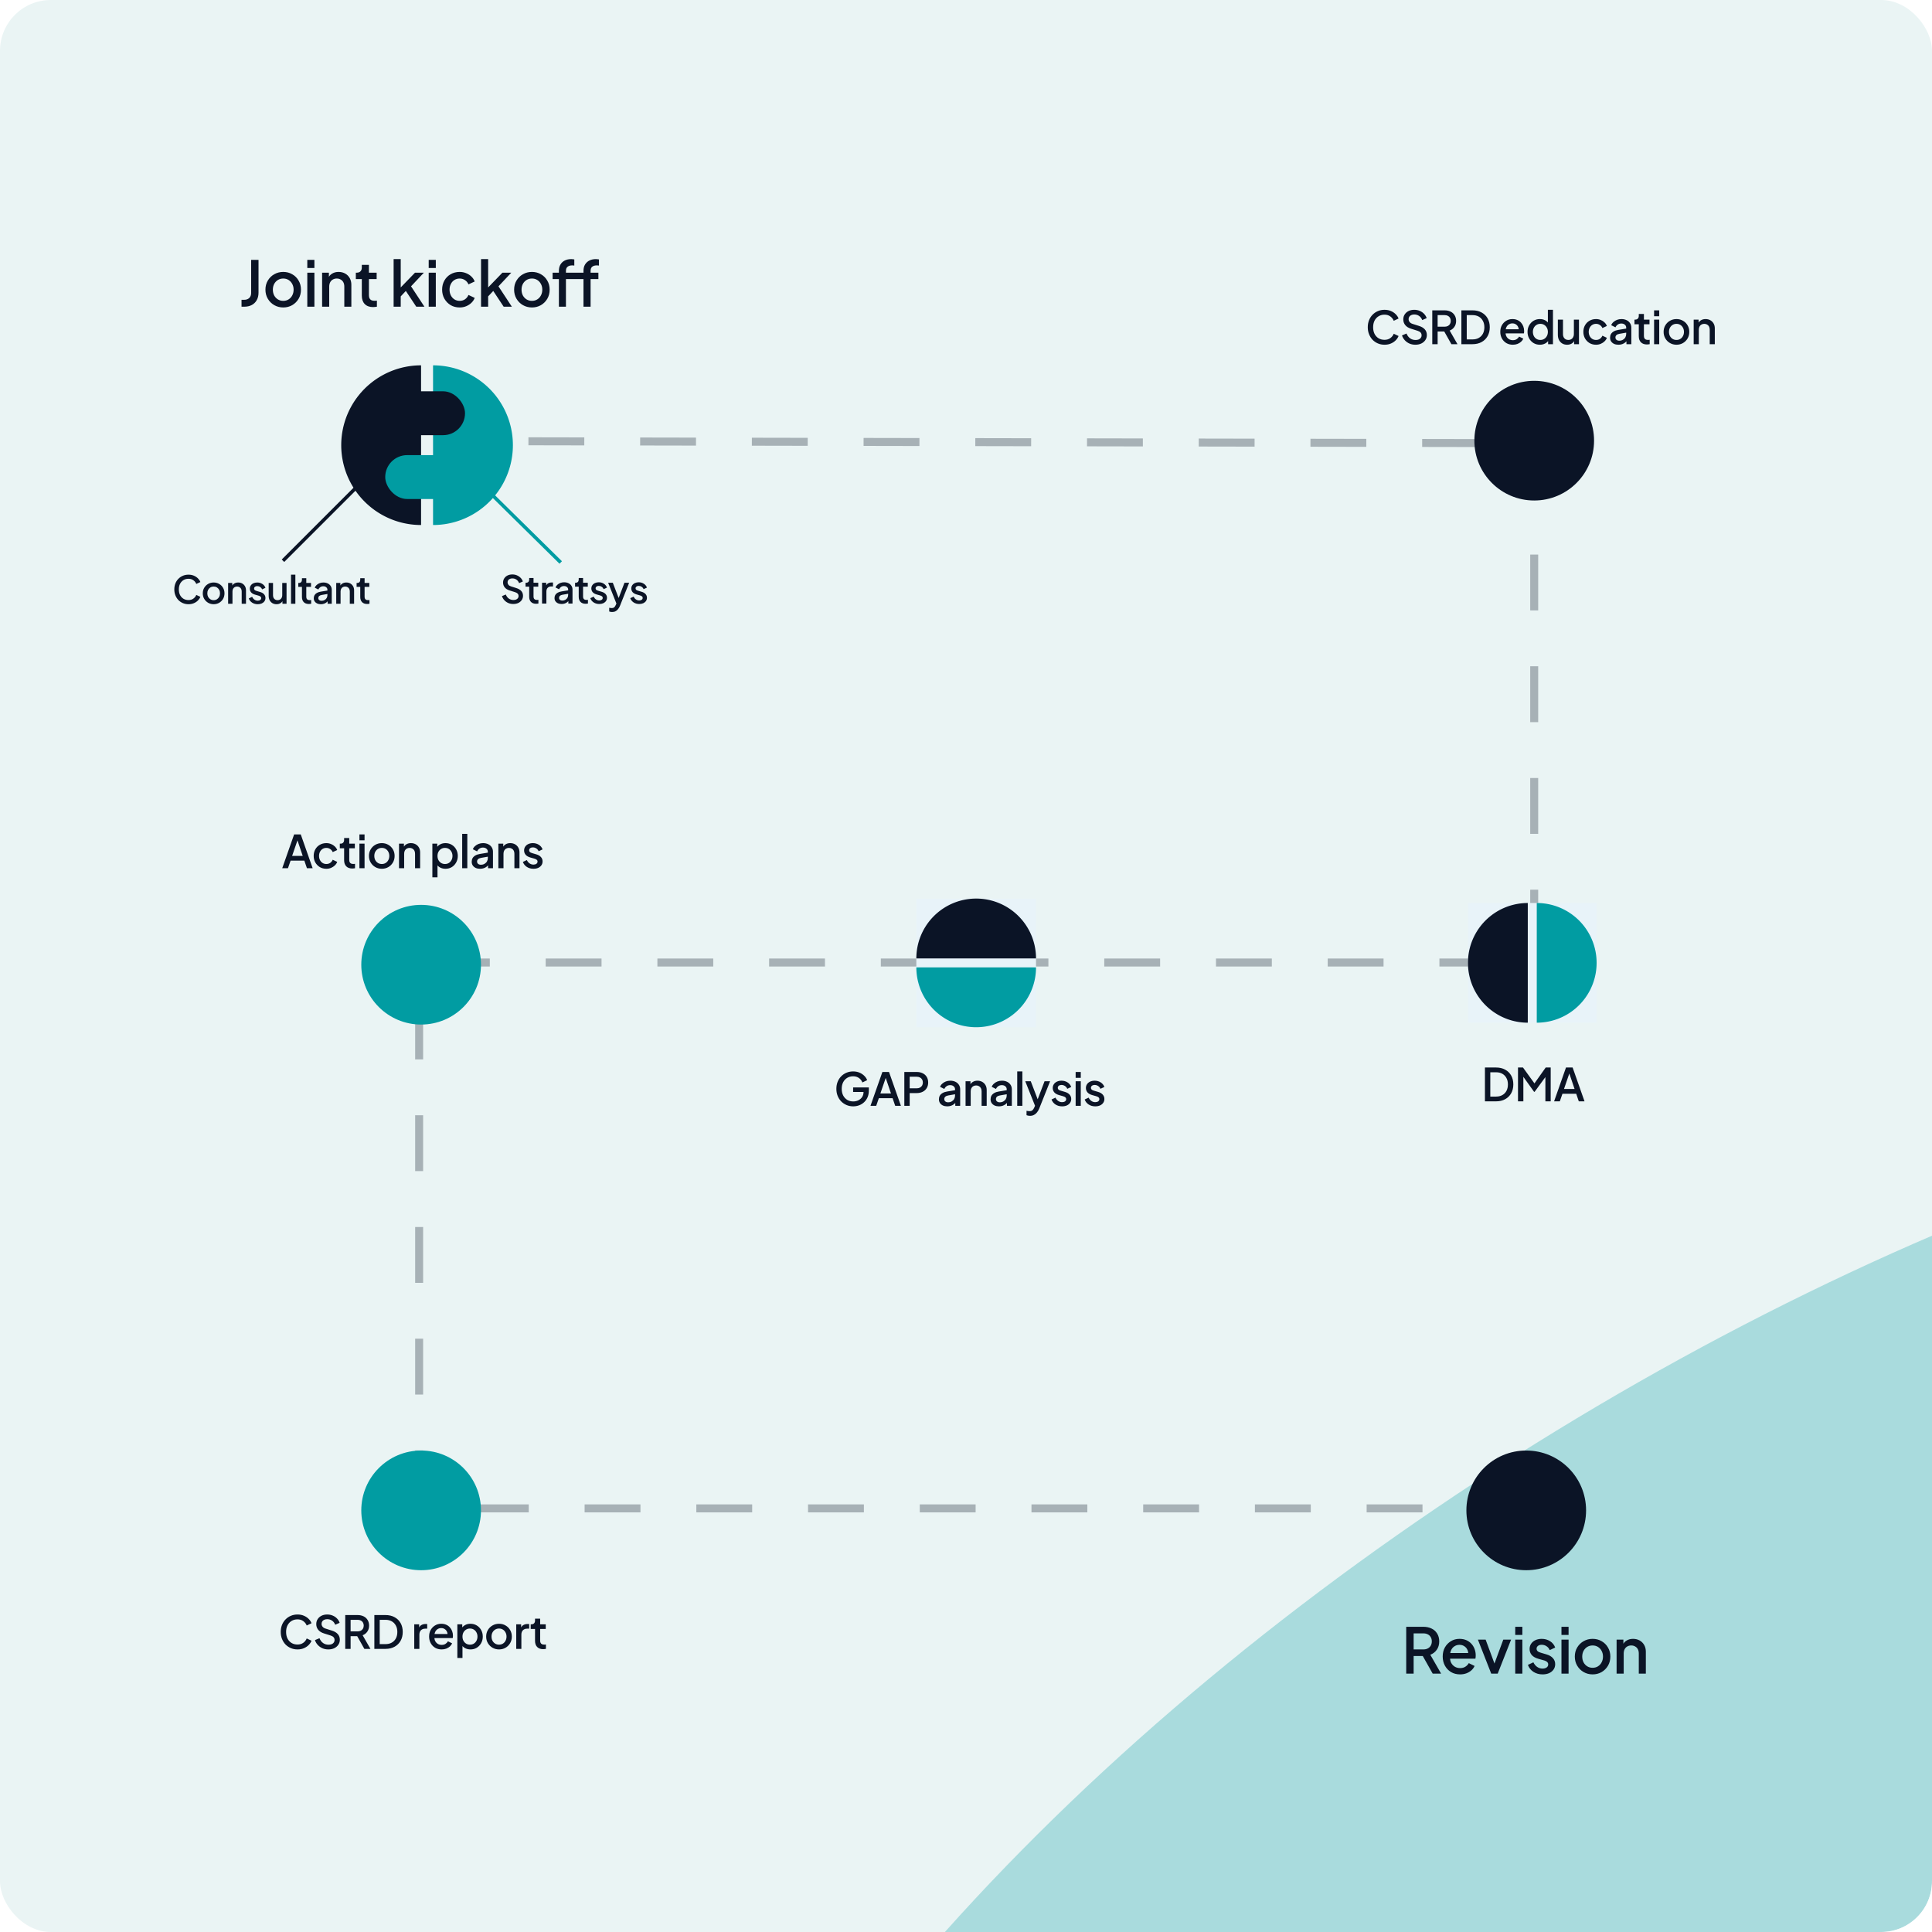
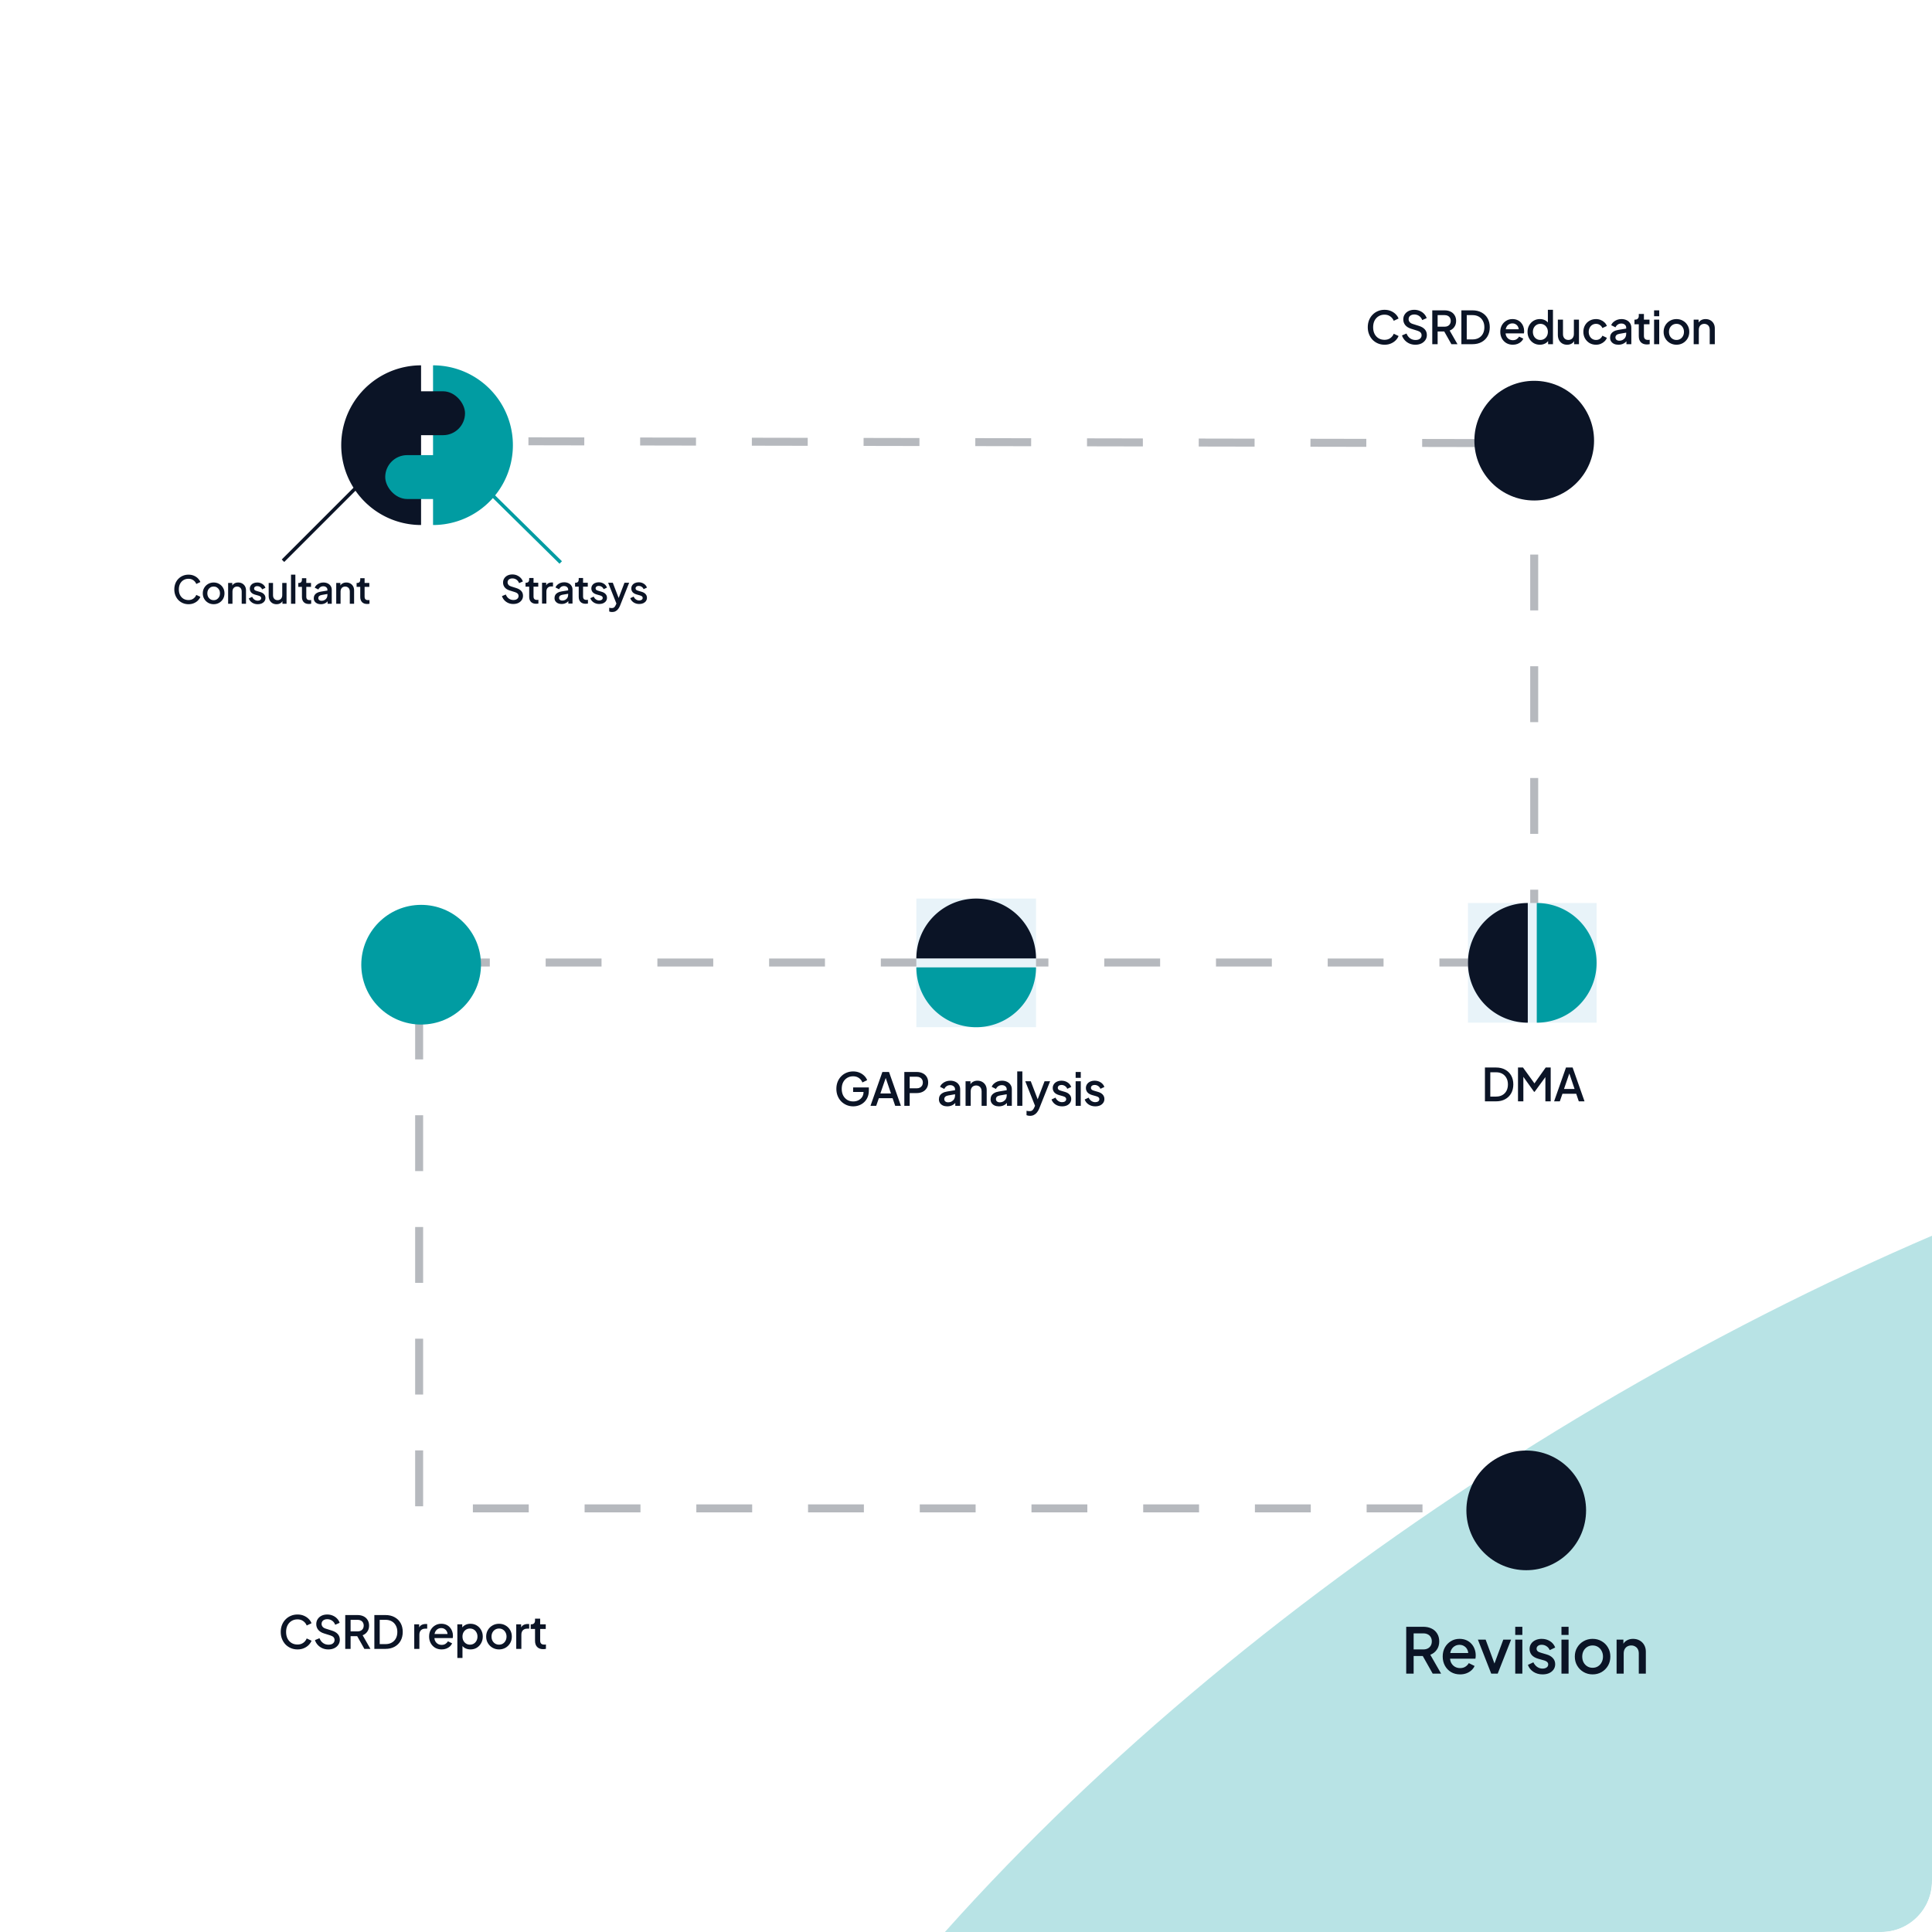
<svg xmlns="http://www.w3.org/2000/svg" width="800" height="800" viewBox="0 0 800 800" fill="none">
  <g clip-path="url(#clip0_1974_10758)">
-     <rect width="800" height="800" rx="21.05" fill="#EAF4F4" />
    <g filter="url(#filter0_f_1974_10758)">
      <ellipse cx="612.252" cy="295.922" rx="612.252" ry="295.922" transform="matrix(-0.853 0.522 0.522 0.853 1166.65 272.859)" fill="#019CA2" fill-opacity="0.28" />
    </g>
-     <path d="M100.015 127V124.136H101.135C102.003 124.136 102.697 123.884 103.218 123.38C103.739 122.86 103.999 122.165 103.999 121.297V107.6H107.046V121.193C107.046 122.374 106.803 123.398 106.317 124.266C105.848 125.134 105.162 125.811 104.26 126.297C103.374 126.766 102.333 127 101.135 127H100.015ZM117.28 127.312C115.926 127.312 114.685 126.991 113.557 126.349C112.446 125.707 111.56 124.83 110.901 123.719C110.241 122.608 109.911 121.349 109.911 119.943C109.911 118.52 110.241 117.261 110.901 116.167C111.56 115.056 112.446 114.188 113.557 113.563C114.668 112.921 115.909 112.6 117.28 112.6C118.669 112.6 119.91 112.921 121.004 113.563C122.115 114.188 122.992 115.056 123.634 116.167C124.294 117.261 124.624 118.52 124.624 119.943C124.624 121.367 124.294 122.634 123.634 123.745C122.974 124.856 122.089 125.733 120.978 126.375C119.867 127 118.634 127.312 117.28 127.312ZM117.28 124.578C118.114 124.578 118.851 124.379 119.494 123.979C120.136 123.58 120.64 123.033 121.004 122.339C121.386 121.627 121.577 120.829 121.577 119.943C121.577 119.058 121.386 118.268 121.004 117.574C120.64 116.879 120.136 116.332 119.494 115.933C118.851 115.534 118.114 115.334 117.28 115.334C116.465 115.334 115.727 115.534 115.067 115.933C114.425 116.332 113.913 116.879 113.531 117.574C113.166 118.268 112.984 119.058 112.984 119.943C112.984 120.829 113.166 121.627 113.531 122.339C113.913 123.033 114.425 123.58 115.067 123.979C115.727 124.379 116.465 124.578 117.28 124.578ZM127.246 127V112.912H130.189V127H127.246ZM127.246 110.986V107.6H130.189V110.986H127.246ZM133.379 127V112.912H136.191V115.673L135.852 115.308C136.2 114.423 136.755 113.754 137.519 113.303C138.283 112.834 139.168 112.6 140.175 112.6C141.217 112.6 142.137 112.826 142.935 113.277C143.734 113.728 144.359 114.353 144.81 115.152C145.261 115.95 145.487 116.871 145.487 117.912V127H142.571V118.693C142.571 117.982 142.44 117.383 142.18 116.897C141.92 116.393 141.546 116.011 141.06 115.751C140.592 115.473 140.053 115.334 139.446 115.334C138.838 115.334 138.291 115.473 137.805 115.751C137.337 116.011 136.972 116.393 136.712 116.897C136.451 117.4 136.321 117.999 136.321 118.693V127H133.379ZM154.479 127.156C153.004 127.156 151.858 126.74 151.042 125.906C150.226 125.073 149.818 123.901 149.818 122.391V115.569H147.344V112.912H147.735C148.395 112.912 148.907 112.722 149.271 112.34C149.636 111.958 149.818 111.437 149.818 110.777V109.684H152.761V112.912H155.964V115.569H152.761V122.261C152.761 122.747 152.839 123.163 152.995 123.511C153.151 123.841 153.403 124.101 153.75 124.292C154.097 124.465 154.549 124.552 155.104 124.552C155.243 124.552 155.399 124.544 155.573 124.526C155.747 124.509 155.911 124.492 156.068 124.474V127C155.825 127.035 155.556 127.069 155.26 127.104C154.965 127.139 154.705 127.156 154.479 127.156ZM162.991 127V107.288H165.933V120.49L164.787 120.204L171.844 112.912H175.516L170.204 118.563L175.75 127H172.365L167.417 119.527L169.162 119.292L164.996 123.719L165.933 121.766V127H162.991ZM177.515 127V112.912H180.457V127H177.515ZM177.515 110.986V107.6H180.457V110.986H177.515ZM190.34 127.312C188.933 127.312 187.683 126.991 186.59 126.349C185.513 125.689 184.654 124.804 184.012 123.693C183.387 122.582 183.074 121.323 183.074 119.917C183.074 118.528 183.387 117.278 184.012 116.167C184.637 115.056 185.496 114.188 186.59 113.563C187.683 112.921 188.933 112.6 190.34 112.6C191.294 112.6 192.188 112.774 193.022 113.121C193.855 113.451 194.575 113.911 195.183 114.501C195.808 115.091 196.268 115.777 196.563 116.558L193.985 117.756C193.69 117.027 193.213 116.445 192.553 116.011C191.911 115.56 191.173 115.334 190.34 115.334C189.541 115.334 188.821 115.534 188.178 115.933C187.553 116.315 187.058 116.862 186.694 117.574C186.329 118.268 186.147 119.058 186.147 119.943C186.147 120.829 186.329 121.627 186.694 122.339C187.058 123.033 187.553 123.58 188.178 123.979C188.821 124.379 189.541 124.578 190.34 124.578C191.19 124.578 191.928 124.361 192.553 123.927C193.195 123.476 193.673 122.877 193.985 122.131L196.563 123.354C196.285 124.101 195.834 124.778 195.209 125.386C194.601 125.976 193.881 126.444 193.048 126.792C192.214 127.139 191.312 127.312 190.34 127.312ZM199.189 127V107.288H202.131V120.49L200.985 120.204L208.042 112.912H211.714L206.402 118.563L211.948 127H208.563L203.615 119.527L205.36 119.292L201.194 123.719L202.131 121.766V127H199.189ZM220.255 127.312C218.901 127.312 217.66 126.991 216.531 126.349C215.42 125.707 214.535 124.83 213.875 123.719C213.216 122.608 212.886 121.349 212.886 119.943C212.886 118.52 213.216 117.261 213.875 116.167C214.535 115.056 215.42 114.188 216.531 113.563C217.642 112.921 218.884 112.6 220.255 112.6C221.644 112.6 222.885 112.921 223.979 113.563C225.09 114.188 225.966 115.056 226.609 116.167C227.268 117.261 227.598 118.52 227.598 119.943C227.598 121.367 227.268 122.634 226.609 123.745C225.949 124.856 225.064 125.733 223.953 126.375C222.842 127 221.609 127.312 220.255 127.312ZM220.255 124.578C221.088 124.578 221.826 124.379 222.468 123.979C223.111 123.58 223.614 123.033 223.979 122.339C224.361 121.627 224.552 120.829 224.552 119.943C224.552 119.058 224.361 118.268 223.979 117.574C223.614 116.879 223.111 116.332 222.468 115.933C221.826 115.534 221.088 115.334 220.255 115.334C219.439 115.334 218.701 115.534 218.042 115.933C217.399 116.332 216.887 116.879 216.505 117.574C216.141 118.268 215.958 119.058 215.958 119.943C215.958 120.829 216.141 121.627 216.505 122.339C216.887 123.033 217.399 123.58 218.042 123.979C218.701 124.379 219.439 124.578 220.255 124.578ZM231.428 127V115.569H228.824V112.912H231.428V112.183C231.428 111.124 231.645 110.239 232.079 109.527C232.513 108.798 233.112 108.243 233.875 107.861C234.657 107.479 235.551 107.288 236.557 107.288C236.748 107.288 236.965 107.305 237.208 107.34C237.452 107.357 237.651 107.383 237.807 107.418V109.97C237.669 109.935 237.512 109.918 237.339 109.918C237.165 109.901 237.026 109.892 236.922 109.892C236.141 109.892 235.516 110.074 235.047 110.439C234.578 110.786 234.344 111.367 234.344 112.183V112.912H241.088V115.569H234.344V127H231.428ZM241.609 127V115.569H239.031V112.912H241.609V112.183C241.609 111.124 241.826 110.239 242.26 109.527C242.712 108.798 243.319 108.243 244.083 107.861C244.864 107.479 245.75 107.288 246.739 107.288C246.947 107.288 247.173 107.305 247.416 107.34C247.659 107.357 247.859 107.383 248.015 107.418V109.97C247.859 109.935 247.694 109.918 247.52 109.918C247.364 109.901 247.225 109.892 247.104 109.892C246.322 109.892 245.697 110.074 245.229 110.439C244.777 110.786 244.552 111.367 244.552 112.183V112.912H247.781V115.569H244.552V127H241.609Z" fill="#0B1426" />
    <path d="M573.305 142.745C572.314 142.745 571.393 142.563 570.54 142.199C569.7 141.836 568.967 141.334 568.34 140.695C567.726 140.043 567.243 139.278 566.892 138.4C566.541 137.523 566.365 136.557 566.365 135.504C566.365 134.464 566.535 133.504 566.873 132.627C567.224 131.737 567.713 130.972 568.34 130.332C568.967 129.68 569.7 129.179 570.54 128.828C571.38 128.464 572.302 128.283 573.305 128.283C574.295 128.283 575.179 128.452 575.957 128.79C576.747 129.129 577.411 129.574 577.95 130.126C578.489 130.665 578.878 131.254 579.116 131.893L577.123 132.834C576.822 132.081 576.339 131.473 575.675 131.009C575.023 130.533 574.233 130.295 573.305 130.295C572.377 130.295 571.556 130.514 570.841 130.953C570.127 131.392 569.569 132 569.168 132.777C568.779 133.555 568.585 134.464 568.585 135.504C568.585 136.545 568.779 137.46 569.168 138.25C569.569 139.027 570.127 139.635 570.841 140.074C571.556 140.5 572.377 140.714 573.305 140.714C574.233 140.714 575.023 140.482 575.675 140.018C576.339 139.554 576.822 138.946 577.123 138.194L579.116 139.134C578.878 139.761 578.489 140.35 577.95 140.902C577.411 141.453 576.747 141.898 575.957 142.237C575.179 142.575 574.295 142.745 573.305 142.745ZM586.056 142.745C585.179 142.745 584.364 142.582 583.612 142.256C582.859 141.917 582.22 141.46 581.693 140.883C581.167 140.306 580.778 139.642 580.527 138.889L582.408 138.1C582.746 138.965 583.242 139.629 583.894 140.093C584.546 140.557 585.298 140.789 586.15 140.789C586.652 140.789 587.091 140.714 587.467 140.563C587.843 140.4 588.131 140.174 588.332 139.886C588.545 139.598 588.652 139.266 588.652 138.889C588.652 138.375 588.508 137.968 588.219 137.667C587.931 137.366 587.505 137.128 586.94 136.952L584.307 136.125C583.254 135.799 582.452 135.304 581.9 134.639C581.349 133.962 581.073 133.172 581.073 132.269C581.073 131.48 581.267 130.79 581.656 130.201C582.044 129.599 582.577 129.129 583.254 128.79C583.944 128.452 584.727 128.283 585.605 128.283C586.445 128.283 587.21 128.433 587.899 128.734C588.589 129.022 589.178 129.423 589.667 129.937C590.169 130.452 590.532 131.047 590.758 131.724L588.915 132.533C588.639 131.793 588.207 131.223 587.617 130.821C587.041 130.42 586.37 130.22 585.605 130.22C585.141 130.22 584.734 130.301 584.383 130.464C584.032 130.615 583.756 130.84 583.555 131.141C583.367 131.429 583.273 131.768 583.273 132.157C583.273 132.608 583.417 133.009 583.706 133.36C583.994 133.711 584.433 133.975 585.022 134.15L587.467 134.921C588.583 135.26 589.423 135.749 589.987 136.388C590.551 137.015 590.833 137.799 590.833 138.739C590.833 139.516 590.626 140.206 590.213 140.808C589.811 141.409 589.254 141.886 588.539 142.237C587.824 142.575 586.997 142.745 586.056 142.745ZM593.074 142.519V128.508H598.171C599.111 128.508 599.938 128.684 600.653 129.035C601.368 129.373 601.926 129.875 602.327 130.539C602.741 131.191 602.948 131.975 602.948 132.89C602.948 133.856 602.703 134.683 602.214 135.373C601.738 136.062 601.092 136.564 600.277 136.877L603.512 142.519H600.992L597.55 136.407L598.998 137.253H595.293V142.519H593.074ZM595.293 135.279H598.208C598.722 135.279 599.167 135.178 599.544 134.978C599.92 134.777 600.208 134.501 600.409 134.15C600.622 133.787 600.728 133.36 600.728 132.871C600.728 132.382 600.622 131.962 600.409 131.611C600.208 131.248 599.92 130.972 599.544 130.784C599.167 130.583 598.722 130.483 598.208 130.483H595.293V135.279ZM605.129 142.519V128.508H609.718C611.172 128.508 612.432 128.803 613.498 129.392C614.576 129.969 615.41 130.784 615.999 131.837C616.588 132.89 616.883 134.113 616.883 135.504C616.883 136.883 616.588 138.106 615.999 139.171C615.41 140.225 614.576 141.046 613.498 141.635C612.432 142.224 611.172 142.519 609.718 142.519H605.129ZM607.348 140.544H609.755C610.746 140.544 611.605 140.337 612.332 139.924C613.071 139.51 613.642 138.927 614.043 138.175C614.444 137.422 614.645 136.532 614.645 135.504C614.645 134.476 614.438 133.592 614.024 132.852C613.623 132.1 613.059 131.517 612.332 131.103C611.605 130.69 610.746 130.483 609.755 130.483H607.348V140.544ZM626.425 142.745C625.41 142.745 624.507 142.513 623.717 142.049C622.94 141.572 622.332 140.933 621.893 140.131C621.454 139.316 621.235 138.407 621.235 137.404C621.235 136.376 621.454 135.467 621.893 134.677C622.344 133.887 622.946 133.266 623.698 132.815C624.451 132.351 625.303 132.119 626.256 132.119C627.021 132.119 627.704 132.251 628.306 132.514C628.908 132.777 629.416 133.141 629.829 133.605C630.243 134.056 630.557 134.576 630.77 135.166C630.995 135.755 631.108 136.382 631.108 137.046C631.108 137.209 631.102 137.379 631.089 137.554C631.077 137.73 631.052 137.893 631.014 138.043H622.909V136.351H629.811L628.795 137.122C628.92 136.507 628.876 135.962 628.663 135.485C628.463 134.996 628.149 134.614 627.723 134.338C627.309 134.05 626.82 133.906 626.256 133.906C625.692 133.906 625.19 134.05 624.752 134.338C624.313 134.614 623.974 135.015 623.736 135.542C623.498 136.056 623.404 136.683 623.454 137.422C623.391 138.112 623.485 138.714 623.736 139.228C623.999 139.742 624.363 140.143 624.827 140.432C625.303 140.72 625.842 140.864 626.444 140.864C627.058 140.864 627.579 140.726 628.005 140.45C628.444 140.174 628.789 139.817 629.039 139.378L630.77 140.225C630.569 140.701 630.256 141.134 629.829 141.522C629.416 141.898 628.914 142.199 628.325 142.425C627.748 142.638 627.115 142.745 626.425 142.745ZM637.634 142.745C636.656 142.745 635.778 142.513 635.001 142.049C634.236 141.572 633.628 140.933 633.176 140.131C632.738 139.328 632.518 138.425 632.518 137.422C632.518 136.419 632.744 135.517 633.195 134.714C633.647 133.912 634.255 133.279 635.019 132.815C635.784 132.351 636.649 132.119 637.615 132.119C638.43 132.119 639.151 132.282 639.777 132.608C640.404 132.934 640.9 133.385 641.263 133.962L640.943 134.451V128.283H643.05V142.519H641.037V140.45L641.282 140.845C640.931 141.46 640.429 141.93 639.777 142.256C639.125 142.582 638.411 142.745 637.634 142.745ZM637.84 140.77C638.43 140.77 638.956 140.626 639.42 140.337C639.897 140.049 640.266 139.654 640.53 139.153C640.806 138.639 640.943 138.062 640.943 137.422C640.943 136.783 640.806 136.213 640.53 135.711C640.266 135.21 639.897 134.815 639.42 134.526C638.956 134.238 638.43 134.094 637.84 134.094C637.251 134.094 636.718 134.238 636.242 134.526C635.765 134.815 635.396 135.21 635.132 135.711C634.869 136.213 634.737 136.783 634.737 137.422C634.737 138.062 634.869 138.639 635.132 139.153C635.396 139.654 635.759 140.049 636.223 140.337C636.699 140.626 637.239 140.77 637.84 140.77ZM648.91 142.745C648.145 142.745 647.475 142.575 646.898 142.237C646.321 141.886 645.87 141.403 645.544 140.789C645.23 140.162 645.074 139.441 645.074 138.626V132.345H647.199V138.438C647.199 138.902 647.293 139.309 647.481 139.66C647.669 140.012 647.932 140.287 648.271 140.488C648.609 140.676 648.998 140.77 649.437 140.77C649.888 140.77 650.283 140.67 650.622 140.469C650.96 140.269 651.223 139.986 651.411 139.623C651.612 139.259 651.712 138.833 651.712 138.344V132.345H653.819V142.519H651.806V140.526L652.032 140.789C651.794 141.416 651.399 141.898 650.847 142.237C650.296 142.575 649.65 142.745 648.91 142.745ZM660.883 142.745C659.867 142.745 658.965 142.513 658.175 142.049C657.397 141.572 656.777 140.933 656.313 140.131C655.862 139.328 655.636 138.419 655.636 137.404C655.636 136.401 655.862 135.498 656.313 134.696C656.764 133.893 657.385 133.266 658.175 132.815C658.965 132.351 659.867 132.119 660.883 132.119C661.572 132.119 662.218 132.244 662.82 132.495C663.422 132.733 663.942 133.066 664.381 133.492C664.832 133.918 665.165 134.413 665.378 134.978L663.516 135.843C663.303 135.316 662.958 134.896 662.481 134.583C662.018 134.257 661.485 134.094 660.883 134.094C660.306 134.094 659.786 134.238 659.322 134.526C658.871 134.802 658.513 135.197 658.25 135.711C657.987 136.213 657.855 136.783 657.855 137.422C657.855 138.062 657.987 138.639 658.25 139.153C658.513 139.654 658.871 140.049 659.322 140.337C659.786 140.626 660.306 140.77 660.883 140.77C661.497 140.77 662.03 140.613 662.481 140.3C662.945 139.974 663.29 139.541 663.516 139.002L665.378 139.886C665.177 140.425 664.851 140.914 664.4 141.353C663.961 141.779 663.441 142.118 662.839 142.369C662.237 142.619 661.585 142.745 660.883 142.745ZM670.159 142.745C669.47 142.745 668.862 142.626 668.335 142.387C667.821 142.137 667.42 141.798 667.131 141.372C666.843 140.933 666.699 140.419 666.699 139.83C666.699 139.278 666.818 138.783 667.056 138.344C667.307 137.905 667.689 137.535 668.203 137.234C668.717 136.934 669.363 136.72 670.14 136.595L673.676 136.012V137.686L670.554 138.231C669.99 138.331 669.576 138.513 669.313 138.777C669.05 139.027 668.918 139.353 668.918 139.754C668.918 140.143 669.062 140.463 669.351 140.714C669.652 140.952 670.034 141.071 670.498 141.071C671.075 141.071 671.576 140.946 672.002 140.695C672.441 140.444 672.78 140.112 673.018 139.698C673.256 139.272 673.375 138.802 673.375 138.288V135.673C673.375 135.172 673.187 134.764 672.811 134.451C672.447 134.125 671.958 133.962 671.344 133.962C670.78 133.962 670.285 134.113 669.858 134.413C669.445 134.702 669.137 135.078 668.937 135.542L667.169 134.658C667.357 134.156 667.664 133.718 668.091 133.341C668.517 132.953 669.012 132.652 669.576 132.439C670.153 132.226 670.761 132.119 671.401 132.119C672.203 132.119 672.911 132.269 673.526 132.57C674.153 132.871 674.635 133.291 674.974 133.83C675.325 134.357 675.5 134.971 675.5 135.673V142.519H673.469V140.676L673.902 140.732C673.664 141.146 673.356 141.503 672.98 141.804C672.617 142.105 672.197 142.337 671.72 142.5C671.256 142.663 670.736 142.745 670.159 142.745ZM681.952 142.632C680.886 142.632 680.059 142.331 679.469 141.729C678.88 141.127 678.586 140.281 678.586 139.19V134.263H676.799V132.345H677.081C677.557 132.345 677.927 132.207 678.191 131.931C678.454 131.655 678.586 131.279 678.586 130.803V130.013H680.711V132.345H683.024V134.263H680.711V139.096C680.711 139.447 680.767 139.748 680.88 139.999C680.993 140.237 681.175 140.425 681.425 140.563C681.676 140.689 682.002 140.751 682.403 140.751C682.504 140.751 682.616 140.745 682.742 140.732C682.867 140.72 682.986 140.707 683.099 140.695V142.519C682.924 142.544 682.729 142.569 682.516 142.594C682.303 142.619 682.115 142.632 681.952 142.632ZM684.923 142.519V132.345H687.048V142.519H684.923ZM684.923 130.953V128.508H687.048V130.953H684.923ZM694.191 142.745C693.213 142.745 692.316 142.513 691.501 142.049C690.699 141.585 690.06 140.952 689.583 140.149C689.107 139.347 688.868 138.438 688.868 137.422C688.868 136.394 689.107 135.485 689.583 134.696C690.06 133.893 690.699 133.266 691.501 132.815C692.304 132.351 693.2 132.119 694.191 132.119C695.194 132.119 696.09 132.351 696.88 132.815C697.682 133.266 698.316 133.893 698.78 134.696C699.256 135.485 699.494 136.394 699.494 137.422C699.494 138.451 699.256 139.366 698.78 140.168C698.303 140.971 697.664 141.604 696.861 142.068C696.059 142.519 695.169 142.745 694.191 142.745ZM694.191 140.77C694.793 140.77 695.325 140.626 695.789 140.337C696.253 140.049 696.617 139.654 696.88 139.153C697.156 138.639 697.294 138.062 697.294 137.422C697.294 136.783 697.156 136.213 696.88 135.711C696.617 135.21 696.253 134.815 695.789 134.526C695.325 134.238 694.793 134.094 694.191 134.094C693.601 134.094 693.069 134.238 692.592 134.526C692.128 134.815 691.758 135.21 691.483 135.711C691.219 136.213 691.088 136.783 691.088 137.422C691.088 138.062 691.219 138.639 691.483 139.153C691.758 139.654 692.128 140.049 692.592 140.337C693.069 140.626 693.601 140.77 694.191 140.77ZM701.319 142.519V132.345H703.35V134.338L703.105 134.075C703.356 133.435 703.757 132.953 704.309 132.627C704.861 132.288 705.5 132.119 706.227 132.119C706.979 132.119 707.644 132.282 708.221 132.608C708.797 132.934 709.249 133.385 709.575 133.962C709.901 134.539 710.064 135.203 710.064 135.956V142.519H707.957V136.52C707.957 136.006 707.863 135.573 707.675 135.222C707.487 134.859 707.218 134.583 706.867 134.395C706.528 134.194 706.139 134.094 705.701 134.094C705.262 134.094 704.867 134.194 704.516 134.395C704.177 134.583 703.914 134.859 703.726 135.222C703.538 135.586 703.444 136.018 703.444 136.52V142.519H701.319Z" fill="#0B1426" />
    <path d="M614.881 456.044V442.033H619.47C620.924 442.033 622.184 442.328 623.25 442.917C624.328 443.494 625.162 444.309 625.751 445.362C626.341 446.415 626.635 447.638 626.635 449.029C626.635 450.409 626.341 451.631 625.751 452.697C625.162 453.75 624.328 454.571 623.25 455.16C622.184 455.75 620.924 456.044 619.47 456.044H614.881ZM617.1 454.07H619.508C620.498 454.07 621.357 453.863 622.084 453.449C622.824 453.035 623.394 452.452 623.795 451.7C624.197 450.948 624.397 450.057 624.397 449.029C624.397 448.001 624.19 447.117 623.777 446.378C623.375 445.625 622.811 445.042 622.084 444.629C621.357 444.215 620.498 444.008 619.508 444.008H617.1V454.07ZM628.57 456.044V442.033H630.639L635.905 449.33H634.871L640.042 442.033H642.111V456.044H639.911V444.647L640.738 444.873L635.454 452.095H635.228L630.056 444.873L630.79 444.647V456.044H628.57ZM643.516 456.044L648.444 442.033H651.189L656.117 456.044H653.747L652.675 452.904H646.977L645.886 456.044H643.516ZM647.616 450.929H651.998L649.516 443.594H650.136L647.616 450.929Z" fill="#0B1426" />
-     <path d="M116.865 359.517L121.792 345.506H124.538L129.465 359.517H127.096L126.024 356.376H120.326L119.235 359.517H116.865ZM120.965 354.402H125.347L122.864 347.067H123.485L120.965 354.402ZM135.136 359.743C134.121 359.743 133.218 359.511 132.428 359.047C131.651 358.571 131.03 357.931 130.566 357.129C130.115 356.326 129.889 355.417 129.889 354.402C129.889 353.399 130.115 352.496 130.566 351.694C131.018 350.891 131.638 350.264 132.428 349.813C133.218 349.349 134.121 349.117 135.136 349.117C135.826 349.117 136.472 349.243 137.074 349.493C137.675 349.732 138.196 350.064 138.634 350.49C139.086 350.916 139.418 351.412 139.631 351.976L137.769 352.841C137.556 352.314 137.211 351.894 136.735 351.581C136.271 351.255 135.738 351.092 135.136 351.092C134.56 351.092 134.039 351.236 133.576 351.524C133.124 351.8 132.767 352.195 132.504 352.709C132.24 353.211 132.109 353.781 132.109 354.421C132.109 355.06 132.24 355.637 132.504 356.151C132.767 356.652 133.124 357.047 133.576 357.336C134.039 357.624 134.56 357.768 135.136 357.768C135.751 357.768 136.284 357.611 136.735 357.298C137.199 356.972 137.544 356.539 137.769 356L139.631 356.884C139.431 357.423 139.105 357.912 138.653 358.351C138.214 358.777 137.694 359.116 137.092 359.367C136.491 359.617 135.839 359.743 135.136 359.743ZM145.859 359.63C144.793 359.63 143.966 359.329 143.376 358.727C142.787 358.125 142.492 357.279 142.492 356.188V351.261H140.706V349.343H140.988C141.464 349.343 141.834 349.205 142.097 348.929C142.361 348.653 142.492 348.277 142.492 347.801V347.011H144.617V349.343H146.931V351.261H144.617V356.094C144.617 356.445 144.674 356.746 144.787 356.997C144.9 357.235 145.081 357.423 145.332 357.561C145.583 357.687 145.909 357.749 146.31 357.749C146.41 357.749 146.523 357.743 146.649 357.731C146.774 357.718 146.893 357.705 147.006 357.693V359.517C146.83 359.542 146.636 359.567 146.423 359.592C146.21 359.617 146.022 359.63 145.859 359.63ZM148.829 359.517V349.343H150.955V359.517H148.829ZM148.829 347.951V345.506H150.955V347.951H148.829ZM158.098 359.743C157.12 359.743 156.223 359.511 155.408 359.047C154.606 358.583 153.966 357.95 153.49 357.148C153.013 356.345 152.775 355.436 152.775 354.421C152.775 353.393 153.013 352.484 153.49 351.694C153.966 350.891 154.606 350.264 155.408 349.813C156.211 349.349 157.107 349.117 158.098 349.117C159.101 349.117 159.997 349.349 160.787 349.813C161.589 350.264 162.222 350.891 162.686 351.694C163.163 352.484 163.401 353.393 163.401 354.421C163.401 355.449 163.163 356.364 162.686 357.166C162.21 357.969 161.57 358.602 160.768 359.066C159.966 359.517 159.075 359.743 158.098 359.743ZM158.098 357.768C158.699 357.768 159.232 357.624 159.696 357.336C160.16 357.047 160.524 356.652 160.787 356.151C161.063 355.637 161.201 355.06 161.201 354.421C161.201 353.781 161.063 353.211 160.787 352.709C160.524 352.208 160.16 351.813 159.696 351.524C159.232 351.236 158.699 351.092 158.098 351.092C157.508 351.092 156.975 351.236 156.499 351.524C156.035 351.813 155.665 352.208 155.389 352.709C155.126 353.211 154.994 353.781 154.994 354.421C154.994 355.06 155.126 355.637 155.389 356.151C155.665 356.652 156.035 357.047 156.499 357.336C156.975 357.624 157.508 357.768 158.098 357.768ZM165.225 359.517V349.343H167.256V351.336L167.012 351.073C167.263 350.434 167.664 349.951 168.216 349.625C168.767 349.286 169.407 349.117 170.134 349.117C170.886 349.117 171.551 349.28 172.127 349.606C172.704 349.932 173.155 350.383 173.481 350.96C173.807 351.537 173.97 352.201 173.97 352.954V359.517H171.864V353.518C171.864 353.004 171.77 352.571 171.582 352.22C171.394 351.857 171.124 351.581 170.773 351.393C170.435 351.192 170.046 351.092 169.607 351.092C169.168 351.092 168.774 351.192 168.423 351.393C168.084 351.581 167.821 351.857 167.633 352.22C167.445 352.584 167.351 353.016 167.351 353.518V359.517H165.225ZM179.032 363.278V349.343H181.063V351.449L180.818 350.96C181.194 350.383 181.696 349.932 182.323 349.606C182.95 349.28 183.664 349.117 184.467 349.117C185.432 349.117 186.297 349.349 187.062 349.813C187.839 350.277 188.448 350.91 188.886 351.712C189.338 352.515 189.563 353.418 189.563 354.421C189.563 355.424 189.338 356.326 188.886 357.129C188.448 357.931 187.846 358.571 187.081 359.047C186.316 359.511 185.445 359.743 184.467 359.743C183.677 359.743 182.956 359.58 182.304 359.254C181.665 358.928 181.169 358.458 180.818 357.843L181.157 357.448V363.278H179.032ZM184.26 357.768C184.862 357.768 185.395 357.624 185.858 357.336C186.322 357.047 186.686 356.652 186.949 356.151C187.225 355.637 187.363 355.06 187.363 354.421C187.363 353.781 187.225 353.211 186.949 352.709C186.686 352.208 186.322 351.813 185.858 351.524C185.395 351.236 184.862 351.092 184.26 351.092C183.671 351.092 183.138 351.236 182.661 351.524C182.197 351.813 181.828 352.208 181.552 352.709C181.289 353.211 181.157 353.781 181.157 354.421C181.157 355.06 181.289 355.637 181.552 356.151C181.828 356.652 182.197 357.047 182.661 357.336C183.138 357.624 183.671 357.768 184.26 357.768ZM191.38 359.517V345.281H193.505V359.517H191.38ZM198.787 359.743C198.097 359.743 197.489 359.624 196.962 359.386C196.448 359.135 196.047 358.796 195.759 358.37C195.47 357.931 195.326 357.417 195.326 356.828C195.326 356.276 195.445 355.781 195.683 355.342C195.934 354.903 196.317 354.533 196.831 354.233C197.345 353.932 197.99 353.719 198.768 353.593L202.303 353.01V354.684L199.181 355.229C198.617 355.33 198.204 355.511 197.94 355.775C197.677 356.025 197.545 356.351 197.545 356.753C197.545 357.141 197.689 357.461 197.978 357.712C198.279 357.95 198.661 358.069 199.125 358.069C199.702 358.069 200.203 357.944 200.63 357.693C201.068 357.442 201.407 357.11 201.645 356.696C201.883 356.27 202.002 355.8 202.002 355.286V352.672C202.002 352.17 201.814 351.763 201.438 351.449C201.075 351.123 200.586 350.96 199.971 350.96C199.407 350.96 198.912 351.111 198.486 351.412C198.072 351.7 197.765 352.076 197.564 352.54L195.796 351.656C195.984 351.155 196.292 350.716 196.718 350.34C197.144 349.951 197.639 349.65 198.204 349.437C198.78 349.224 199.388 349.117 200.028 349.117C200.83 349.117 201.539 349.268 202.153 349.569C202.78 349.869 203.262 350.289 203.601 350.829C203.952 351.355 204.128 351.97 204.128 352.672V359.517H202.096V357.674L202.529 357.731C202.291 358.144 201.984 358.502 201.607 358.803C201.244 359.103 200.824 359.335 200.347 359.498C199.884 359.661 199.363 359.743 198.787 359.743ZM206.362 359.517V349.343H208.393V351.336L208.149 351.073C208.399 350.434 208.801 349.951 209.352 349.625C209.904 349.286 210.543 349.117 211.271 349.117C212.023 349.117 212.687 349.28 213.264 349.606C213.841 349.932 214.292 350.383 214.618 350.96C214.944 351.537 215.107 352.201 215.107 352.954V359.517H213.001V353.518C213.001 353.004 212.907 352.571 212.719 352.22C212.531 351.857 212.261 351.581 211.91 351.393C211.571 351.192 211.183 351.092 210.744 351.092C210.305 351.092 209.91 351.192 209.559 351.393C209.221 351.581 208.957 351.857 208.769 352.22C208.581 352.584 208.487 353.016 208.487 353.518V359.517H206.362ZM220.893 359.743C219.852 359.743 218.937 359.486 218.147 358.972C217.369 358.458 216.824 357.768 216.511 356.903L218.147 356.132C218.423 356.709 218.799 357.166 219.275 357.505C219.764 357.843 220.303 358.013 220.893 358.013C221.394 358.013 221.802 357.9 222.115 357.674C222.428 357.448 222.585 357.141 222.585 356.753C222.585 356.502 222.516 356.301 222.378 356.151C222.24 355.988 222.065 355.856 221.852 355.756C221.651 355.656 221.444 355.58 221.231 355.53L219.632 355.079C218.755 354.828 218.097 354.452 217.658 353.95C217.232 353.436 217.018 352.841 217.018 352.164C217.018 351.549 217.175 351.017 217.489 350.565C217.802 350.101 218.235 349.744 218.786 349.493C219.338 349.243 219.958 349.117 220.648 349.117C221.576 349.117 222.403 349.349 223.131 349.813C223.858 350.264 224.372 350.898 224.673 351.712L223.036 352.484C222.836 351.995 222.516 351.606 222.077 351.318C221.651 351.029 221.168 350.885 220.629 350.885C220.165 350.885 219.795 350.998 219.52 351.224C219.244 351.437 219.106 351.719 219.106 352.07C219.106 352.308 219.169 352.509 219.294 352.672C219.419 352.822 219.582 352.947 219.783 353.048C219.984 353.136 220.19 353.211 220.404 353.273L222.059 353.762C222.899 354.001 223.544 354.377 223.996 354.891C224.447 355.392 224.673 355.994 224.673 356.696C224.673 357.298 224.51 357.831 224.184 358.295C223.87 358.746 223.431 359.103 222.867 359.367C222.303 359.617 221.645 359.743 220.893 359.743Z" fill="#0B1426" />
    <path d="M353.298 458.115C352.307 458.115 351.386 457.933 350.533 457.57C349.693 457.206 348.954 456.705 348.314 456.065C347.687 455.413 347.198 454.649 346.847 453.771C346.496 452.893 346.321 451.928 346.321 450.875C346.321 449.834 346.49 448.875 346.828 447.997C347.179 447.107 347.668 446.342 348.295 445.703C348.922 445.051 349.656 444.55 350.496 444.198C351.336 443.835 352.257 443.653 353.26 443.653C354.251 443.653 355.135 443.822 355.912 444.161C356.702 444.499 357.366 444.944 357.905 445.496C358.445 446.035 358.833 446.624 359.071 447.264L357.097 448.223C356.808 447.458 356.332 446.844 355.667 446.38C355.003 445.904 354.201 445.665 353.26 445.665C352.332 445.665 351.511 445.885 350.797 446.324C350.082 446.762 349.524 447.37 349.123 448.148C348.734 448.925 348.54 449.834 348.54 450.875C348.54 451.915 348.74 452.831 349.142 453.621C349.555 454.398 350.12 455.006 350.834 455.445C351.549 455.871 352.37 456.084 353.298 456.084C354.075 456.084 354.784 455.927 355.423 455.614C356.075 455.288 356.595 454.837 356.984 454.26C357.373 453.671 357.567 452.987 357.567 452.21V451.251L358.564 452.154H353.26V450.273H359.767V451.589C359.767 452.617 359.592 453.539 359.241 454.354C358.89 455.156 358.413 455.84 357.811 456.404C357.21 456.968 356.52 457.394 355.743 457.683C354.965 457.971 354.15 458.115 353.298 458.115ZM360.45 457.89L365.377 443.879H368.123L373.05 457.89H370.68L369.608 454.749H363.91L362.819 457.89H360.45ZM364.55 452.774H368.931L366.449 445.44H367.07L364.55 452.774ZM374.462 457.89V443.879H379.559C380.499 443.879 381.326 444.054 382.041 444.405C382.768 444.744 383.332 445.245 383.734 445.91C384.135 446.562 384.335 447.345 384.335 448.261C384.335 449.163 384.128 449.941 383.715 450.593C383.314 451.245 382.756 451.746 382.041 452.097C381.326 452.448 380.499 452.624 379.559 452.624H376.681V457.89H374.462ZM376.681 450.649H379.615C380.116 450.649 380.555 450.549 380.931 450.348C381.308 450.148 381.602 449.872 381.815 449.521C382.028 449.157 382.135 448.731 382.135 448.242C382.135 447.753 382.028 447.333 381.815 446.982C381.602 446.618 381.308 446.342 380.931 446.154C380.555 445.954 380.116 445.853 379.615 445.853H376.681V450.649ZM392.247 458.115C391.557 458.115 390.949 457.996 390.423 457.758C389.908 457.507 389.507 457.169 389.219 456.742C388.931 456.304 388.786 455.79 388.786 455.2C388.786 454.649 388.905 454.153 389.144 453.715C389.394 453.276 389.777 452.906 390.291 452.605C390.805 452.304 391.451 452.091 392.228 451.966L395.764 451.383V453.056L392.642 453.602C392.077 453.702 391.664 453.884 391.4 454.147C391.137 454.398 391.006 454.724 391.006 455.125C391.006 455.514 391.15 455.833 391.438 456.084C391.739 456.322 392.121 456.441 392.585 456.441C393.162 456.441 393.663 456.316 394.09 456.065C394.529 455.815 394.867 455.482 395.105 455.069C395.344 454.642 395.463 454.172 395.463 453.658V451.044C395.463 450.543 395.275 450.135 394.898 449.822C394.535 449.496 394.046 449.333 393.432 449.333C392.867 449.333 392.372 449.483 391.946 449.784C391.532 450.072 391.225 450.448 391.024 450.912L389.257 450.028C389.445 449.527 389.752 449.088 390.178 448.712C390.604 448.323 391.1 448.022 391.664 447.809C392.24 447.596 392.849 447.49 393.488 447.49C394.29 447.49 394.999 447.64 395.613 447.941C396.24 448.242 396.723 448.662 397.061 449.201C397.412 449.728 397.588 450.342 397.588 451.044V457.89H395.557V456.047L395.989 456.103C395.751 456.517 395.444 456.874 395.068 457.175C394.704 457.476 394.284 457.708 393.808 457.871C393.344 458.034 392.823 458.115 392.247 458.115ZM399.822 457.89V447.715H401.853V449.709L401.609 449.445C401.86 448.806 402.261 448.323 402.813 447.997C403.364 447.659 404.004 447.49 404.731 447.49C405.483 447.49 406.148 447.653 406.724 447.979C407.301 448.305 407.752 448.756 408.078 449.333C408.404 449.909 408.567 450.574 408.567 451.326V457.89H406.461V451.89C406.461 451.376 406.367 450.944 406.179 450.593C405.991 450.229 405.721 449.953 405.37 449.765C405.032 449.565 404.643 449.464 404.204 449.464C403.765 449.464 403.37 449.565 403.019 449.765C402.681 449.953 402.418 450.229 402.23 450.593C402.041 450.956 401.947 451.389 401.947 451.89V457.89H399.822ZM413.638 458.115C412.949 458.115 412.34 457.996 411.814 457.758C411.3 457.507 410.899 457.169 410.61 456.742C410.322 456.304 410.178 455.79 410.178 455.2C410.178 454.649 410.297 454.153 410.535 453.715C410.786 453.276 411.168 452.906 411.682 452.605C412.196 452.304 412.842 452.091 413.619 451.966L417.155 451.383V453.056L414.033 453.602C413.469 453.702 413.055 453.884 412.792 454.147C412.529 454.398 412.397 454.724 412.397 455.125C412.397 455.514 412.541 455.833 412.829 456.084C413.13 456.322 413.513 456.441 413.977 456.441C414.553 456.441 415.055 456.316 415.481 456.065C415.92 455.815 416.258 455.482 416.497 455.069C416.735 454.642 416.854 454.172 416.854 453.658V451.044C416.854 450.543 416.666 450.135 416.29 449.822C415.926 449.496 415.437 449.333 414.823 449.333C414.259 449.333 413.763 449.483 413.337 449.784C412.923 450.072 412.616 450.448 412.416 450.912L410.648 450.028C410.836 449.527 411.143 449.088 411.569 448.712C411.996 448.323 412.491 448.022 413.055 447.809C413.632 447.596 414.24 447.49 414.879 447.49C415.682 447.49 416.39 447.64 417.004 447.941C417.631 448.242 418.114 448.662 418.453 449.201C418.804 449.728 418.979 450.342 418.979 451.044V457.89H416.948V456.047L417.381 456.103C417.142 456.517 416.835 456.874 416.459 457.175C416.096 457.476 415.675 457.708 415.199 457.871C414.735 458.034 414.215 458.115 413.638 458.115ZM421.214 457.89V443.653H423.339V457.89H421.214ZM426.476 462.046C426.225 462.046 425.974 462.021 425.724 461.971C425.485 461.933 425.266 461.87 425.065 461.783V459.958C425.216 459.996 425.398 460.027 425.611 460.052C425.824 460.09 426.031 460.109 426.231 460.109C426.821 460.109 427.253 459.977 427.529 459.714C427.817 459.463 428.074 459.068 428.3 458.529L428.977 456.987L428.94 458.773L424.539 447.715H426.814L430.068 456.197H429.297L432.532 447.715H434.826L430.331 458.999C430.093 459.601 429.792 460.128 429.429 460.579C429.077 461.043 428.657 461.4 428.168 461.651C427.692 461.914 427.128 462.046 426.476 462.046ZM439.791 458.115C438.751 458.115 437.836 457.858 437.046 457.344C436.268 456.83 435.723 456.141 435.41 455.275L437.046 454.504C437.322 455.081 437.698 455.539 438.174 455.877C438.663 456.216 439.202 456.385 439.791 456.385C440.293 456.385 440.7 456.272 441.014 456.047C441.327 455.821 441.484 455.514 441.484 455.125C441.484 454.874 441.415 454.674 441.277 454.523C441.139 454.36 440.964 454.229 440.751 454.128C440.55 454.028 440.343 453.953 440.13 453.903L438.531 453.451C437.654 453.2 436.996 452.824 436.557 452.323C436.13 451.809 435.917 451.213 435.917 450.536C435.917 449.922 436.074 449.389 436.387 448.938C436.701 448.474 437.133 448.116 437.685 447.866C438.237 447.615 438.857 447.49 439.547 447.49C440.475 447.49 441.302 447.722 442.029 448.185C442.757 448.637 443.271 449.27 443.572 450.085L441.935 450.856C441.735 450.367 441.415 449.978 440.976 449.69C440.55 449.402 440.067 449.257 439.528 449.257C439.064 449.257 438.694 449.37 438.419 449.596C438.143 449.809 438.005 450.091 438.005 450.442C438.005 450.68 438.068 450.881 438.193 451.044C438.318 451.194 438.481 451.32 438.682 451.42C438.882 451.508 439.089 451.583 439.302 451.646L440.957 452.135C441.797 452.373 442.443 452.749 442.895 453.263C443.346 453.765 443.572 454.367 443.572 455.069C443.572 455.67 443.409 456.203 443.083 456.667C442.769 457.119 442.33 457.476 441.766 457.739C441.202 457.99 440.544 458.115 439.791 458.115ZM445.403 457.89V447.715H447.529V457.89H445.403ZM445.403 446.324V443.879H447.529V446.324H445.403ZM453.524 458.115C452.484 458.115 451.568 457.858 450.779 457.344C450.001 456.83 449.456 456.141 449.142 455.275L450.779 454.504C451.054 455.081 451.431 455.539 451.907 455.877C452.396 456.216 452.935 456.385 453.524 456.385C454.026 456.385 454.433 456.272 454.747 456.047C455.06 455.821 455.217 455.514 455.217 455.125C455.217 454.874 455.148 454.674 455.01 454.523C454.872 454.36 454.697 454.229 454.483 454.128C454.283 454.028 454.076 453.953 453.863 453.903L452.264 453.451C451.387 453.2 450.728 452.824 450.29 452.323C449.863 451.809 449.65 451.213 449.65 450.536C449.65 449.922 449.807 449.389 450.12 448.938C450.434 448.474 450.866 448.116 451.418 447.866C451.97 447.615 452.59 447.49 453.28 447.49C454.208 447.49 455.035 447.722 455.762 448.185C456.489 448.637 457.004 449.27 457.304 450.085L455.668 450.856C455.468 450.367 455.148 449.978 454.709 449.69C454.283 449.402 453.8 449.257 453.261 449.257C452.797 449.257 452.427 449.37 452.151 449.596C451.876 449.809 451.738 450.091 451.738 450.442C451.738 450.68 451.8 450.881 451.926 451.044C452.051 451.194 452.214 451.32 452.415 451.42C452.615 451.508 452.822 451.583 453.035 451.646L454.69 452.135C455.53 452.373 456.176 452.749 456.627 453.263C457.079 453.765 457.304 454.367 457.304 455.069C457.304 455.67 457.141 456.203 456.815 456.667C456.502 457.119 456.063 457.476 455.499 457.739C454.935 457.99 454.277 458.115 453.524 458.115Z" fill="#0B1426" />
    <path d="M123.188 682.993C122.198 682.993 121.276 682.811 120.424 682.448C119.584 682.084 118.85 681.583 118.223 680.943C117.609 680.291 117.126 679.526 116.775 678.649C116.424 677.771 116.249 676.806 116.249 675.753C116.249 674.712 116.418 673.753 116.756 672.875C117.107 671.985 117.596 671.22 118.223 670.581C118.85 669.929 119.584 669.427 120.424 669.076C121.264 668.713 122.185 668.531 123.188 668.531C124.179 668.531 125.063 668.7 125.84 669.039C126.63 669.377 127.294 669.822 127.833 670.374C128.373 670.913 128.761 671.502 128.999 672.142L127.006 673.082C126.705 672.33 126.222 671.722 125.558 671.258C124.906 670.781 124.116 670.543 123.188 670.543C122.26 670.543 121.439 670.763 120.725 671.201C120.01 671.64 119.452 672.248 119.051 673.026C118.662 673.803 118.468 674.712 118.468 675.753C118.468 676.793 118.662 677.709 119.051 678.498C119.452 679.276 120.01 679.884 120.725 680.323C121.439 680.749 122.26 680.962 123.188 680.962C124.116 680.962 124.906 680.73 125.558 680.266C126.222 679.802 126.705 679.194 127.006 678.442L128.999 679.382C128.761 680.009 128.373 680.598 127.833 681.15C127.294 681.702 126.63 682.147 125.84 682.485C125.063 682.824 124.179 682.993 123.188 682.993ZM135.94 682.993C135.062 682.993 134.247 682.83 133.495 682.504C132.743 682.166 132.103 681.708 131.577 681.131C131.05 680.555 130.661 679.89 130.411 679.138L132.291 678.348C132.63 679.213 133.125 679.878 133.777 680.341C134.429 680.805 135.181 681.037 136.034 681.037C136.535 681.037 136.974 680.962 137.35 680.812C137.726 680.649 138.015 680.423 138.215 680.135C138.428 679.846 138.535 679.514 138.535 679.138C138.535 678.624 138.391 678.216 138.102 677.915C137.814 677.614 137.388 677.376 136.824 677.201L134.191 676.373C133.138 676.047 132.335 675.552 131.783 674.888C131.232 674.21 130.956 673.421 130.956 672.518C130.956 671.728 131.15 671.038 131.539 670.449C131.928 669.847 132.461 669.377 133.138 669.039C133.827 668.7 134.611 668.531 135.488 668.531C136.328 668.531 137.093 668.681 137.783 668.982C138.472 669.271 139.062 669.672 139.551 670.186C140.052 670.7 140.416 671.295 140.641 671.973L138.798 672.781C138.522 672.041 138.09 671.471 137.501 671.07C136.924 670.669 136.253 670.468 135.488 670.468C135.024 670.468 134.617 670.549 134.266 670.712C133.915 670.863 133.639 671.089 133.438 671.39C133.25 671.678 133.156 672.016 133.156 672.405C133.156 672.856 133.301 673.258 133.589 673.609C133.877 673.96 134.316 674.223 134.905 674.399L137.35 675.17C138.466 675.508 139.306 675.997 139.87 676.637C140.434 677.263 140.717 678.047 140.717 678.987C140.717 679.765 140.51 680.454 140.096 681.056C139.695 681.658 139.137 682.134 138.422 682.485C137.708 682.824 136.88 682.993 135.94 682.993ZM142.957 682.767V668.757H148.054C148.994 668.757 149.822 668.932 150.536 669.283C151.251 669.622 151.809 670.123 152.21 670.788C152.624 671.44 152.831 672.223 152.831 673.139C152.831 674.104 152.586 674.931 152.097 675.621C151.621 676.311 150.975 676.812 150.16 677.126L153.395 682.767H150.875L147.433 676.655L148.881 677.502H145.177V682.767H142.957ZM145.177 675.527H148.092C148.606 675.527 149.051 675.427 149.427 675.226C149.803 675.025 150.091 674.75 150.292 674.399C150.505 674.035 150.612 673.609 150.612 673.12C150.612 672.631 150.505 672.211 150.292 671.86C150.091 671.496 149.803 671.22 149.427 671.032C149.051 670.832 148.606 670.731 148.092 670.731H145.177V675.527ZM155.012 682.767V668.757H159.601C161.055 668.757 162.315 669.051 163.381 669.641C164.459 670.217 165.293 671.032 165.882 672.085C166.472 673.139 166.766 674.361 166.766 675.753C166.766 677.132 166.472 678.354 165.882 679.42C165.293 680.473 164.459 681.294 163.381 681.884C162.315 682.473 161.055 682.767 159.601 682.767H155.012ZM157.231 680.793H159.639C160.629 680.793 161.488 680.586 162.215 680.172C162.955 679.758 163.525 679.175 163.926 678.423C164.328 677.671 164.528 676.781 164.528 675.753C164.528 674.725 164.321 673.841 163.908 673.101C163.506 672.349 162.942 671.766 162.215 671.352C161.488 670.938 160.629 670.731 159.639 670.731H157.231V680.793ZM171.532 682.767V672.593H173.563V674.643L173.375 674.342C173.601 673.678 173.964 673.201 174.466 672.913C174.967 672.612 175.569 672.461 176.271 672.461H176.892V674.399H176.008C175.306 674.399 174.735 674.618 174.296 675.057C173.87 675.483 173.657 676.097 173.657 676.9V682.767H171.532ZM182.872 682.993C181.856 682.993 180.954 682.761 180.164 682.297C179.387 681.821 178.778 681.181 178.34 680.379C177.901 679.564 177.681 678.655 177.681 677.652C177.681 676.624 177.901 675.715 178.34 674.925C178.791 674.135 179.393 673.515 180.145 673.063C180.897 672.599 181.75 672.367 182.703 672.367C183.468 672.367 184.151 672.499 184.753 672.762C185.354 673.026 185.862 673.389 186.276 673.853C186.69 674.305 187.003 674.825 187.216 675.414C187.442 676.003 187.555 676.63 187.555 677.295C187.555 677.458 187.549 677.627 187.536 677.803C187.524 677.978 187.498 678.141 187.461 678.292H179.355V676.599H186.257L185.242 677.37C185.367 676.756 185.323 676.21 185.11 675.734C184.909 675.245 184.596 674.862 184.17 674.587C183.756 674.298 183.267 674.154 182.703 674.154C182.139 674.154 181.637 674.298 181.198 674.587C180.759 674.862 180.421 675.264 180.183 675.79C179.944 676.304 179.85 676.931 179.901 677.671C179.838 678.36 179.932 678.962 180.183 679.476C180.446 679.99 180.81 680.392 181.273 680.68C181.75 680.968 182.289 681.112 182.891 681.112C183.505 681.112 184.026 680.975 184.452 680.699C184.891 680.423 185.235 680.066 185.486 679.627L187.216 680.473C187.016 680.949 186.702 681.382 186.276 681.771C185.862 682.147 185.361 682.448 184.771 682.673C184.195 682.887 183.562 682.993 182.872 682.993ZM189.379 686.529V672.593H191.41V674.699L191.165 674.21C191.541 673.634 192.043 673.182 192.67 672.856C193.297 672.53 194.011 672.367 194.814 672.367C195.779 672.367 196.644 672.599 197.409 673.063C198.186 673.527 198.794 674.16 199.233 674.963C199.685 675.765 199.91 676.668 199.91 677.671C199.91 678.674 199.685 679.577 199.233 680.379C198.794 681.181 198.193 681.821 197.428 682.297C196.663 682.761 195.792 682.993 194.814 682.993C194.024 682.993 193.303 682.83 192.651 682.504C192.011 682.178 191.516 681.708 191.165 681.094L191.504 680.699V686.529H189.379ZM194.607 681.018C195.209 681.018 195.741 680.874 196.205 680.586C196.669 680.298 197.033 679.903 197.296 679.401C197.572 678.887 197.71 678.31 197.71 677.671C197.71 677.031 197.572 676.461 197.296 675.959C197.033 675.458 196.669 675.063 196.205 674.775C195.741 674.486 195.209 674.342 194.607 674.342C194.018 674.342 193.485 674.486 193.008 674.775C192.544 675.063 192.174 675.458 191.899 675.959C191.635 676.461 191.504 677.031 191.504 677.671C191.504 678.31 191.635 678.887 191.899 679.401C192.174 679.903 192.544 680.298 193.008 680.586C193.485 680.874 194.018 681.018 194.607 681.018ZM206.636 682.993C205.658 682.993 204.761 682.761 203.946 682.297C203.144 681.833 202.505 681.2 202.028 680.398C201.552 679.595 201.313 678.686 201.313 677.671C201.313 676.643 201.552 675.734 202.028 674.944C202.505 674.142 203.144 673.515 203.946 673.063C204.749 672.599 205.645 672.367 206.636 672.367C207.639 672.367 208.535 672.599 209.325 673.063C210.127 673.515 210.761 674.142 211.224 674.944C211.701 675.734 211.939 676.643 211.939 677.671C211.939 678.699 211.701 679.614 211.224 680.417C210.748 681.219 210.109 681.852 209.306 682.316C208.504 682.767 207.614 682.993 206.636 682.993ZM206.636 681.018C207.237 681.018 207.77 680.874 208.234 680.586C208.698 680.298 209.062 679.903 209.325 679.401C209.601 678.887 209.739 678.31 209.739 677.671C209.739 677.031 209.601 676.461 209.325 675.959C209.062 675.458 208.698 675.063 208.234 674.775C207.77 674.486 207.237 674.342 206.636 674.342C206.046 674.342 205.514 674.486 205.037 674.775C204.573 675.063 204.203 675.458 203.928 675.959C203.664 676.461 203.533 677.031 203.533 677.671C203.533 678.31 203.664 678.887 203.928 679.401C204.203 679.903 204.573 680.298 205.037 680.586C205.514 680.874 206.046 681.018 206.636 681.018ZM213.764 682.767V672.593H215.795V674.643L215.607 674.342C215.832 673.678 216.196 673.201 216.697 672.913C217.199 672.612 217.801 672.461 218.503 672.461H219.123V674.399H218.24C217.537 674.399 216.967 674.618 216.528 675.057C216.102 675.483 215.889 676.097 215.889 676.9V682.767H213.764ZM224.911 682.88C223.846 682.88 223.018 682.579 222.429 681.978C221.84 681.376 221.545 680.529 221.545 679.439V674.511H219.758V672.593H220.04C220.517 672.593 220.887 672.455 221.15 672.179C221.413 671.904 221.545 671.527 221.545 671.051V670.261H223.67V672.593H225.983V674.511H223.67V679.345C223.67 679.696 223.727 679.997 223.839 680.247C223.952 680.486 224.134 680.674 224.385 680.812C224.636 680.937 224.962 681 225.363 681C225.463 681 225.576 680.993 225.701 680.981C225.827 680.968 225.946 680.956 226.059 680.943V682.767C225.883 682.793 225.689 682.818 225.476 682.843C225.262 682.868 225.074 682.88 224.911 682.88Z" fill="#0B1426" />
    <path d="M635.282 624.588L173.555 624.588L173.555 398.553L635.282 398.553L635.282 183.506L191.726 182.68" stroke="#0B1426" stroke-opacity="0.3" stroke-width="3.304" stroke-dasharray="23.13 23.13" />
-     <circle cx="174.381" cy="625.414" r="24.78" fill="#019CA2" />
    <circle cx="174.381" cy="399.463" r="24.78" fill="#019CA2" />
    <path fill-rule="evenodd" clip-rule="evenodd" d="M179.314 184.335L179.314 151.273L179.893 151.279L180.468 151.292L181.044 151.319L181.622 151.352L182.197 151.398L182.769 151.454L183.345 151.521L183.917 151.593L184.485 151.679L185.054 151.775L185.623 151.881L186.188 151.997L186.753 152.119L187.312 152.255L187.871 152.4L188.426 152.552L188.982 152.717L189.531 152.889L190.08 153.074L190.622 153.266L191.164 153.468L191.7 153.679L192.232 153.901L192.761 154.132L193.287 154.37L193.809 154.618L194.325 154.876L194.837 155.144L195.343 155.419L195.846 155.703L196.341 155.994L196.834 156.298L197.32 156.606L197.803 156.926L198.279 157.25L198.748 157.587L199.211 157.931L199.671 158.282L200.12 158.642L200.567 159.009L201.007 159.383L201.436 159.766L201.863 160.153L202.283 160.553L202.693 160.956L203.096 161.366L203.496 161.786L203.883 162.213L204.266 162.643L204.64 163.082L205.007 163.529L205.367 163.978L205.718 164.438L206.062 164.901L206.399 165.37L206.723 165.846L207.044 166.329L207.351 166.815L207.655 167.308L207.946 167.804L208.231 168.306L208.505 168.812L208.773 169.325L209.031 169.84L209.279 170.363L209.517 170.888L209.748 171.417L209.97 171.95L210.181 172.485L210.383 173.027L210.575 173.57L210.76 174.119L210.932 174.667L211.097 175.223L211.249 175.778L211.395 176.337L211.53 176.896L211.653 177.461L211.768 178.026L211.874 178.595L211.97 179.164L212.056 179.732L212.129 180.304L212.195 180.88L212.251 181.452L212.297 182.027L212.33 182.606L212.357 183.181L212.37 183.756L212.377 184.335L212.37 184.913L212.357 185.489L212.33 186.064L212.297 186.642L212.251 187.218L212.195 187.79L212.129 188.365L212.056 188.937L211.97 189.506L211.874 190.074L211.768 190.643L211.653 191.208L211.53 191.774L211.395 192.332L211.249 192.891L211.097 193.447L210.932 194.002L210.76 194.551L210.575 195.1L210.383 195.642L210.181 196.184L209.97 196.72L209.748 197.252L209.517 197.781L209.279 198.307L209.031 198.829L208.773 199.345L208.505 199.857L208.231 200.363L207.946 200.866L207.655 201.362L207.351 201.854L207.044 202.34L206.723 202.823L206.399 203.299L206.062 203.769L205.718 204.232L205.367 204.691L205.007 205.141L204.64 205.587L204.266 206.027L203.883 206.457L203.496 206.883L203.096 207.303L202.693 207.713L202.283 208.116L201.863 208.516L201.436 208.903L201.007 209.287L200.567 209.66L200.12 210.027L199.671 210.388L199.211 210.738L198.748 211.082L198.279 211.419L197.803 211.743L197.32 212.064L196.834 212.371L196.341 212.676L195.846 212.967L195.343 213.251L194.837 213.525L194.325 213.793L193.809 214.051L193.287 214.299L192.761 214.537L192.232 214.768L191.7 214.99L191.164 215.202L190.622 215.403L190.079 215.595L189.531 215.78L188.982 215.952L188.426 216.117L187.871 216.269L187.312 216.415L186.753 216.551L186.188 216.673L185.623 216.789L185.054 216.894L184.485 216.99L183.917 217.076L183.345 217.149L182.769 217.215L182.197 217.271L181.622 217.318L181.044 217.351L180.468 217.377L179.893 217.39L179.314 217.397L179.314 184.335Z" fill="#019CA2" />
-     <path fill-rule="evenodd" clip-rule="evenodd" d="M174.355 184.335L174.355 217.397L173.777 217.39L173.201 217.377L172.626 217.351L172.047 217.318L171.472 217.271L170.9 217.215L170.325 217.149L169.753 217.076L169.184 216.99L168.616 216.894L168.047 216.789L167.482 216.673L166.916 216.551L166.357 216.415L165.799 216.269L165.243 216.117L164.688 215.952L164.139 215.78L163.59 215.595L163.048 215.403L162.506 215.202L161.97 214.99L161.438 214.768L160.909 214.537L160.383 214.299L159.861 214.051L159.345 213.793L158.832 213.525L158.327 213.251L157.824 212.967L157.328 212.676L156.835 212.371L156.349 212.064L155.867 211.743L155.391 211.419L154.921 211.082L154.458 210.738L153.999 210.388L153.549 210.027L153.103 209.66L152.663 209.287L152.233 208.903L151.807 208.516L151.387 208.116L150.977 207.713L150.574 207.303L150.173 206.883L149.787 206.457L149.403 206.027L149.03 205.587L148.663 205.141L148.302 204.691L147.952 204.232L147.608 203.769L147.271 203.299L146.947 202.823L146.626 202.34L146.318 201.854L146.014 201.362L145.723 200.866L145.439 200.363L145.165 199.857L144.897 199.345L144.639 198.829L144.391 198.307L144.153 197.781L143.921 197.252L143.7 196.72L143.488 196.184L143.287 195.642L143.095 195.1L142.91 194.551L142.738 194.002L142.572 193.447L142.42 192.891L142.275 192.332L142.139 191.774L142.017 191.208L141.901 190.643L141.796 190.074L141.7 189.506L141.614 188.937L141.541 188.365L141.475 187.79L141.419 187.218L141.372 186.642L141.339 186.064L141.313 185.489L141.3 184.913L141.293 184.335L141.3 183.756L141.313 183.181L141.339 182.606L141.372 182.027L141.419 181.452L141.475 180.88L141.541 180.304L141.614 179.732L141.7 179.164L141.796 178.595L141.901 178.026L142.017 177.461L142.139 176.896L142.275 176.337L142.42 175.778L142.572 175.223L142.738 174.667L142.91 174.119L143.095 173.57L143.287 173.027L143.488 172.485L143.7 171.95L143.921 171.417L144.153 170.888L144.391 170.363L144.639 169.84L144.897 169.325L145.165 168.812L145.439 168.306L145.723 167.804L146.014 167.308L146.318 166.815L146.626 166.329L146.947 165.846L147.271 165.37L147.608 164.901L147.952 164.438L148.302 163.978L148.663 163.529L149.03 163.082L149.403 162.643L149.787 162.213L150.173 161.786L150.574 161.366L150.977 160.956L151.387 160.553L151.807 160.153L152.233 159.766L152.663 159.383L153.103 159.009L153.549 158.642L153.999 158.282L154.458 157.931L154.921 157.587L155.391 157.25L155.867 156.926L156.349 156.606L156.836 156.298L157.328 155.994L157.824 155.703L158.327 155.419L158.832 155.144L159.345 154.876L159.861 154.618L160.383 154.37L160.909 154.132L161.438 153.901L161.97 153.679L162.506 153.468L163.048 153.266L163.59 153.074L164.139 152.889L164.688 152.717L165.243 152.552L165.799 152.4L166.357 152.255L166.916 152.119L167.482 151.997L168.047 151.881L168.616 151.775L169.184 151.679L169.753 151.593L170.325 151.521L170.9 151.454L171.472 151.398L172.047 151.352L172.626 151.319L173.201 151.292L173.777 151.279L174.355 151.273L174.355 184.335Z" fill="#0B1426" />
+     <path fill-rule="evenodd" clip-rule="evenodd" d="M174.355 184.335L174.355 217.397L173.777 217.39L173.201 217.377L172.626 217.351L172.047 217.318L171.472 217.271L170.9 217.215L170.325 217.149L169.753 217.076L169.184 216.99L168.616 216.894L168.047 216.789L167.482 216.673L166.916 216.551L166.357 216.415L165.799 216.269L165.243 216.117L164.688 215.952L164.139 215.78L163.59 215.595L163.048 215.403L162.506 215.202L161.97 214.99L161.438 214.768L160.909 214.537L160.383 214.299L159.861 214.051L159.345 213.793L158.832 213.525L158.327 213.251L157.824 212.967L157.328 212.676L156.835 212.371L156.349 212.064L155.867 211.743L155.391 211.419L154.921 211.082L154.458 210.738L153.999 210.388L153.549 210.027L153.103 209.66L152.663 209.287L152.233 208.903L151.807 208.516L151.387 208.116L150.977 207.713L150.574 207.303L150.173 206.883L149.787 206.457L149.03 205.587L148.663 205.141L148.302 204.691L147.952 204.232L147.608 203.769L147.271 203.299L146.947 202.823L146.626 202.34L146.318 201.854L146.014 201.362L145.723 200.866L145.439 200.363L145.165 199.857L144.897 199.345L144.639 198.829L144.391 198.307L144.153 197.781L143.921 197.252L143.7 196.72L143.488 196.184L143.287 195.642L143.095 195.1L142.91 194.551L142.738 194.002L142.572 193.447L142.42 192.891L142.275 192.332L142.139 191.774L142.017 191.208L141.901 190.643L141.796 190.074L141.7 189.506L141.614 188.937L141.541 188.365L141.475 187.79L141.419 187.218L141.372 186.642L141.339 186.064L141.313 185.489L141.3 184.913L141.293 184.335L141.3 183.756L141.313 183.181L141.339 182.606L141.372 182.027L141.419 181.452L141.475 180.88L141.541 180.304L141.614 179.732L141.7 179.164L141.796 178.595L141.901 178.026L142.017 177.461L142.139 176.896L142.275 176.337L142.42 175.778L142.572 175.223L142.738 174.667L142.91 174.119L143.095 173.57L143.287 173.027L143.488 172.485L143.7 171.95L143.921 171.417L144.153 170.888L144.391 170.363L144.639 169.84L144.897 169.325L145.165 168.812L145.439 168.306L145.723 167.804L146.014 167.308L146.318 166.815L146.626 166.329L146.947 165.846L147.271 165.37L147.608 164.901L147.952 164.438L148.302 163.978L148.663 163.529L149.03 163.082L149.403 162.643L149.787 162.213L150.173 161.786L150.574 161.366L150.977 160.956L151.387 160.553L151.807 160.153L152.233 159.766L152.663 159.383L153.103 159.009L153.549 158.642L153.999 158.282L154.458 157.931L154.921 157.587L155.391 157.25L155.867 156.926L156.349 156.606L156.836 156.298L157.328 155.994L157.824 155.703L158.327 155.419L158.832 155.144L159.345 154.876L159.861 154.618L160.383 154.37L160.909 154.132L161.438 153.901L161.97 153.679L162.506 153.468L163.048 153.266L163.59 153.074L164.139 152.889L164.688 152.717L165.243 152.552L165.799 152.4L166.357 152.255L166.916 152.119L167.482 151.997L168.047 151.881L168.616 151.775L169.184 151.679L169.753 151.593L170.325 151.521L170.9 151.454L171.472 151.398L172.047 151.352L172.626 151.319L173.201 151.292L173.777 151.279L174.355 151.273L174.355 184.335Z" fill="#0B1426" />
    <rect x="159.514" y="162.025" width="33.04" height="18.172" rx="9.086" fill="#0B1426" />
    <rect x="159.514" y="188.457" width="33.04" height="18.172" rx="9.086" fill="#019CA2" />
    <rect width="53.276" height="49.559" transform="translate(607.845 373.911)" fill="#E8F3F9" />
    <path fill-rule="evenodd" clip-rule="evenodd" d="M636.343 398.691L636.343 373.911L636.776 373.916L637.208 373.926L637.639 373.946L638.072 373.971L638.504 374.006L638.932 374.048L639.363 374.097L639.792 374.152L640.218 374.216L640.645 374.288L641.071 374.367L641.494 374.454L641.918 374.546L642.337 374.647L642.756 374.756L643.172 374.87L643.588 374.994L644 375.123L644.411 375.262L644.817 375.406L645.224 375.557L645.625 375.715L646.024 375.881L646.421 376.055L646.815 376.233L647.206 376.419L647.593 376.612L647.977 376.813L648.356 377.019L648.733 377.232L649.104 377.45L649.474 377.678L649.838 377.908L650.2 378.149L650.556 378.392L650.908 378.644L651.255 378.902L651.6 379.165L651.937 379.435L652.271 379.71L652.601 379.99L652.923 380.277L653.243 380.567L653.557 380.867L653.865 381.169L654.167 381.477L654.467 381.791L654.757 382.111L655.044 382.433L655.324 382.763L655.599 383.097L655.869 383.434L656.132 383.779L656.39 384.126L656.642 384.478L656.885 384.834L657.126 385.196L657.356 385.56L657.584 385.93L657.802 386.301L658.015 386.678L658.221 387.057L658.422 387.441L658.615 387.828L658.801 388.219L658.979 388.613L659.153 389.01L659.319 389.409L659.477 389.81L659.628 390.217L659.772 390.623L659.911 391.034L660.04 391.446L660.164 391.862L660.278 392.278L660.387 392.697L660.488 393.116L660.58 393.539L660.667 393.963L660.746 394.389L660.818 394.816L660.882 395.242L660.937 395.671L660.986 396.102L661.028 396.53L661.063 396.962L661.088 397.395L661.108 397.826L661.118 398.258L661.123 398.691L661.118 399.125L661.108 399.556L661.088 399.987L661.063 400.421L661.028 400.852L660.986 401.281L660.937 401.712L660.882 402.141L660.818 402.567L660.746 402.993L660.667 403.419L660.58 403.843L660.488 404.267L660.387 404.685L660.278 405.104L660.164 405.52L660.04 405.937L659.911 406.348L659.772 406.759L659.628 407.166L659.477 407.572L659.319 407.974L659.153 408.373L658.979 408.769L658.801 409.163L658.615 409.555L658.422 409.941L658.221 410.325L658.015 410.704L657.802 411.081L657.584 411.453L657.356 411.822L657.126 412.186L656.885 412.548L656.642 412.905L656.39 413.257L656.132 413.604L655.869 413.948L655.599 414.285L655.324 414.62L655.044 414.949L654.757 415.271L654.467 415.591L654.167 415.906L653.865 416.213L653.557 416.515L653.243 416.815L652.923 417.105L652.601 417.392L652.271 417.672L651.937 417.948L651.6 418.218L651.255 418.48L650.908 418.738L650.556 418.991L650.2 419.234L649.838 419.474L649.474 419.704L649.104 419.932L648.733 420.15L648.356 420.364L647.977 420.569L647.593 420.77L647.206 420.963L646.815 421.149L646.421 421.327L646.024 421.501L645.625 421.667L645.224 421.826L644.817 421.977L644.411 422.12L644 422.259L643.588 422.388L643.172 422.512L642.756 422.626L642.337 422.735L641.918 422.837L641.494 422.928L641.071 423.015L640.645 423.094L640.218 423.166L639.792 423.231L639.363 423.285L638.932 423.335L638.504 423.377L638.072 423.411L637.639 423.436L637.208 423.456L636.776 423.466L636.343 423.471L636.343 398.691Z" fill="#019CA2" />
    <path fill-rule="evenodd" clip-rule="evenodd" d="M632.624 398.691L632.624 423.471L632.191 423.466L631.76 423.456L631.328 423.436L630.895 423.412L630.464 423.377L630.035 423.335L629.604 423.285L629.175 423.231L628.749 423.166L628.323 423.094L627.897 423.015L627.473 422.928L627.049 422.837L626.63 422.735L626.211 422.626L625.795 422.512L625.379 422.388L624.968 422.259L624.556 422.12L624.15 421.977L623.743 421.826L623.342 421.667L622.943 421.501L622.547 421.328L622.153 421.149L621.761 420.963L621.374 420.77L620.99 420.569L620.611 420.364L620.235 420.15L619.863 419.932L619.494 419.704L619.129 419.474L618.768 419.234L618.411 418.991L618.059 418.738L617.712 418.48L617.368 418.218L617.031 417.948L616.696 417.673L616.366 417.393L616.044 417.105L615.725 416.815L615.41 416.515L615.103 416.213L614.8 415.906L614.501 415.591L614.211 415.271L613.923 414.949L613.643 414.62L613.368 414.285L613.098 413.948L612.835 413.604L612.578 413.257L612.325 412.905L612.082 412.548L611.842 412.186L611.611 411.822L611.383 411.453L611.165 411.081L610.952 410.704L610.746 410.325L610.546 409.941L610.352 409.555L610.167 409.163L609.988 408.769L609.815 408.373L609.649 407.974L609.49 407.572L609.339 407.166L609.195 406.76L609.056 406.348L608.928 405.937L608.804 405.521L608.69 405.104L608.581 404.685L608.479 404.267L608.387 403.843L608.301 403.419L608.221 402.993L608.15 402.567L608.085 402.141L608.031 401.712L607.981 401.281L607.939 400.852L607.904 400.421L607.879 399.987L607.86 399.556L607.85 399.125L607.845 398.691L607.85 398.258L607.86 397.826L607.879 397.395L607.904 396.962L607.939 396.53L607.981 396.102L608.031 395.671L608.085 395.242L608.15 394.816L608.221 394.389L608.301 393.963L608.387 393.54L608.479 393.116L608.581 392.697L608.69 392.278L608.804 391.862L608.928 391.446L609.056 391.034L609.195 390.623L609.339 390.217L609.49 389.81L609.649 389.409L609.815 389.01L609.988 388.613L610.167 388.219L610.352 387.828L610.546 387.441L610.746 387.057L610.952 386.678L611.165 386.301L611.383 385.93L611.611 385.56L611.842 385.196L612.082 384.834L612.325 384.478L612.578 384.126L612.835 383.779L613.098 383.434L613.368 383.097L613.643 382.763L613.923 382.433L614.211 382.111L614.501 381.791L614.8 381.477L615.103 381.169L615.41 380.867L615.725 380.567L616.044 380.277L616.366 379.99L616.696 379.71L617.031 379.435L617.368 379.165L617.712 378.902L618.059 378.644L618.411 378.392L618.768 378.149L619.129 377.908L619.494 377.678L619.863 377.45L620.235 377.232L620.611 377.019L620.99 376.813L621.374 376.612L621.761 376.419L622.153 376.233L622.547 376.055L622.943 375.881L623.342 375.715L623.743 375.557L624.15 375.406L624.556 375.262L624.968 375.123L625.379 374.994L625.795 374.87L626.211 374.756L626.63 374.647L627.049 374.546L627.473 374.454L627.897 374.367L628.323 374.288L628.749 374.216L629.175 374.152L629.604 374.097L630.035 374.048L630.464 374.006L630.895 373.971L631.329 373.946L631.76 373.926L632.191 373.916L632.624 373.911L632.624 398.691Z" fill="#0B1426" />
    <rect width="53.276" height="49.559" transform="translate(428.994 372.075) rotate(90)" fill="#E8F3F9" />
    <path fill-rule="evenodd" clip-rule="evenodd" d="M404.214 400.572L428.994 400.572L428.989 401.006L428.979 401.437L428.959 401.868L428.935 402.302L428.9 402.733L428.858 403.162L428.808 403.593L428.754 404.022L428.689 404.448L428.617 404.874L428.538 405.3L428.451 405.724L428.36 406.148L428.258 406.566L428.149 406.985L428.035 407.401L427.911 407.818L427.782 408.229L427.644 408.64L427.5 409.047L427.349 409.453L427.19 409.855L427.024 410.254L426.851 410.65L426.672 411.044L426.486 411.436L426.293 411.822L426.092 412.206L425.887 412.585L425.674 412.962L425.456 413.334L425.228 413.703L424.997 414.067L424.757 414.429L424.514 414.786L424.261 415.138L424.003 415.485L423.741 415.829L423.471 416.166L423.196 416.501L422.916 416.83L422.628 417.152L422.338 417.472L422.038 417.787L421.736 418.094L421.429 418.396L421.114 418.696L420.794 418.986L420.472 419.273L420.143 419.553L419.808 419.829L419.471 420.099L419.127 420.361L418.78 420.619L418.428 420.872L418.071 421.115L417.709 421.355L417.345 421.585L416.976 421.813L416.604 422.031L416.228 422.245L415.848 422.45L415.464 422.651L415.078 422.844L414.686 423.03L414.292 423.208L413.896 423.382L413.497 423.548L413.095 423.707L412.689 423.858L412.283 424.001L411.871 424.14L411.46 424.269L411.044 424.393L410.627 424.507L410.209 424.616L409.79 424.718L409.366 424.809L408.942 424.896L408.516 424.975L408.09 425.047L407.664 425.112L407.235 425.166L406.804 425.216L406.375 425.258L405.944 425.292L405.51 425.317L405.079 425.337L404.648 425.347L404.214 425.352L403.781 425.347L403.35 425.337L402.918 425.317L402.485 425.292L402.054 425.258L401.625 425.216L401.194 425.166L400.765 425.112L400.339 425.047L399.913 424.975L399.486 424.896L399.063 424.809L398.639 424.718L398.22 424.616L397.801 424.507L397.385 424.393L396.969 424.269L396.557 424.14L396.146 424.001L395.74 423.858L395.333 423.707L394.932 423.548L394.533 423.382L394.136 423.208L393.742 423.03L393.351 422.844L392.964 422.651L392.58 422.45L392.201 422.245L391.824 422.031L391.453 421.813L391.084 421.585L390.719 421.355L390.357 421.115L390.001 420.872L389.649 420.619L389.302 420.361L388.957 420.099L388.62 419.829L388.286 419.553L387.956 419.273L387.634 418.986L387.315 418.696L387 418.396L386.693 418.094L386.39 417.787L386.09 417.472L385.8 417.152L385.513 416.83L385.233 416.501L384.958 416.166L384.688 415.829L384.425 415.485L384.168 415.138L383.915 414.786L383.672 414.429L383.432 414.067L383.201 413.703L382.973 413.334L382.755 412.962L382.542 412.585L382.336 412.206L382.136 411.822L381.942 411.436L381.756 411.044L381.578 410.65L381.405 410.254L381.239 409.855L381.08 409.453L380.929 409.047L380.785 408.64L380.646 408.229L380.517 407.818L380.394 407.401L380.28 406.985L380.171 406.566L380.069 406.148L379.977 405.724L379.891 405.3L379.811 404.874L379.739 404.448L379.675 404.022L379.62 403.593L379.571 403.162L379.529 402.733L379.494 402.302L379.469 401.868L379.449 401.437L379.44 401.006L379.435 400.572L404.214 400.572Z" fill="#019CA2" />
    <path fill-rule="evenodd" clip-rule="evenodd" d="M404.214 396.855L379.435 396.855L379.44 396.422L379.449 395.991L379.469 395.559L379.494 395.126L379.529 394.695L379.571 394.266L379.62 393.835L379.675 393.406L379.739 392.98L379.811 392.554L379.891 392.127L379.977 391.704L380.069 391.28L380.171 390.861L380.28 390.442L380.394 390.026L380.517 389.61L380.646 389.198L380.785 388.787L380.929 388.381L381.08 387.974L381.239 387.573L381.405 387.174L381.578 386.777L381.756 386.383L381.942 385.992L382.136 385.605L382.336 385.221L382.542 384.842L382.755 384.465L382.973 384.094L383.201 383.725L383.432 383.36L383.672 382.999L383.915 382.642L384.168 382.29L384.425 381.943L384.688 381.598L384.958 381.261L385.233 380.927L385.513 380.597L385.8 380.275L386.09 379.956L386.39 379.641L386.693 379.334L387 379.031L387.315 378.731L387.634 378.442L387.956 378.154L388.286 377.874L388.62 377.599L388.957 377.329L389.302 377.066L389.649 376.809L390.001 376.556L390.357 376.313L390.719 376.073L391.084 375.842L391.453 375.614L391.824 375.396L392.201 375.183L392.58 374.977L392.964 374.777L393.351 374.583L393.742 374.397L394.136 374.219L394.533 374.046L394.932 373.88L395.333 373.721L395.74 373.57L396.146 373.426L396.557 373.287L396.969 373.158L397.385 373.035L397.801 372.921L398.22 372.812L398.639 372.71L399.063 372.618L399.486 372.532L399.913 372.452L400.339 372.38L400.765 372.316L401.194 372.261L401.625 372.212L402.054 372.17L402.485 372.135L402.918 372.11L403.35 372.09L403.781 372.081L404.214 372.076L404.648 372.081L405.079 372.09L405.51 372.11L405.944 372.135L406.375 372.17L406.804 372.212L407.235 372.261L407.664 372.316L408.09 372.38L408.516 372.452L408.942 372.532L409.366 372.618L409.79 372.71L410.209 372.812L410.627 372.921L411.044 373.035L411.46 373.158L411.871 373.287L412.283 373.426L412.689 373.57L413.095 373.721L413.497 373.88L413.896 374.046L414.292 374.219L414.686 374.397L415.078 374.583L415.464 374.777L415.848 374.977L416.228 375.183L416.604 375.396L416.976 375.614L417.345 375.842L417.709 376.073L418.071 376.313L418.428 376.556L418.78 376.809L419.127 377.066L419.471 377.329L419.808 377.599L420.143 377.874L420.472 378.154L420.794 378.442L421.114 378.731L421.429 379.031L421.736 379.334L422.038 379.641L422.338 379.956L422.628 380.275L422.916 380.597L423.196 380.927L423.471 381.261L423.741 381.598L424.003 381.943L424.261 382.29L424.514 382.642L424.757 382.999L424.997 383.36L425.228 383.725L425.456 384.094L425.674 384.465L425.887 384.842L426.092 385.221L426.293 385.605L426.486 385.992L426.672 386.383L426.851 386.777L427.024 387.174L427.19 387.573L427.349 387.974L427.5 388.381L427.644 388.787L427.782 389.198L427.911 389.61L428.035 390.026L428.149 390.442L428.258 390.861L428.36 391.28L428.451 391.704L428.538 392.127L428.617 392.554L428.689 392.98L428.754 393.406L428.808 393.835L428.858 394.266L428.9 394.695L428.935 395.126L428.959 395.559L428.979 395.991L428.989 396.422L428.994 396.855L404.214 396.855Z" fill="#0B1426" />
    <circle cx="635.286" cy="182.465" r="24.78" fill="#0B1426" />
    <circle cx="631.981" cy="625.414" r="24.78" fill="#0B1426" />
    <path d="M212.526 250.102C211.783 250.102 211.093 249.964 210.457 249.689C209.82 249.402 209.279 249.015 208.834 248.527C208.388 248.039 208.059 247.477 207.847 246.84L209.439 246.172C209.725 246.904 210.144 247.466 210.696 247.859C211.247 248.251 211.884 248.447 212.605 248.447C213.03 248.447 213.401 248.384 213.719 248.256C214.037 248.118 214.281 247.928 214.451 247.684C214.632 247.44 214.722 247.158 214.722 246.84C214.722 246.405 214.6 246.06 214.356 245.806C214.112 245.551 213.751 245.35 213.274 245.201L211.046 244.501C210.155 244.225 209.476 243.806 209.009 243.244C208.542 242.671 208.309 242.003 208.309 241.239C208.309 240.57 208.473 239.987 208.802 239.488C209.131 238.979 209.582 238.581 210.155 238.295C210.738 238.008 211.401 237.865 212.144 237.865C212.855 237.865 213.502 237.992 214.085 238.247C214.669 238.491 215.167 238.83 215.581 239.265C216.005 239.7 216.313 240.204 216.504 240.777L214.944 241.461C214.711 240.836 214.345 240.353 213.846 240.013C213.358 239.674 212.791 239.504 212.144 239.504C211.751 239.504 211.406 239.573 211.109 239.711C210.812 239.838 210.579 240.029 210.409 240.284C210.25 240.528 210.171 240.814 210.171 241.143C210.171 241.525 210.293 241.865 210.537 242.162C210.781 242.459 211.152 242.681 211.65 242.83L213.719 243.482C214.663 243.769 215.374 244.183 215.852 244.724C216.329 245.254 216.568 245.917 216.568 246.713C216.568 247.371 216.393 247.954 216.042 248.463C215.703 248.972 215.231 249.376 214.626 249.673C214.022 249.959 213.321 250.102 212.526 250.102ZM221.974 250.007C221.072 250.007 220.372 249.752 219.873 249.243C219.375 248.734 219.125 248.018 219.125 247.095V242.925H217.614V241.302H217.852C218.255 241.302 218.568 241.186 218.791 240.952C219.014 240.719 219.125 240.401 219.125 239.997V239.329H220.924V241.302H222.881V242.925H220.924V247.015C220.924 247.312 220.971 247.567 221.067 247.779C221.162 247.981 221.316 248.14 221.528 248.256C221.74 248.362 222.016 248.416 222.356 248.416C222.441 248.416 222.536 248.41 222.642 248.4C222.748 248.389 222.849 248.378 222.945 248.368V249.911C222.796 249.933 222.632 249.954 222.451 249.975C222.271 249.996 222.112 250.007 221.974 250.007ZM224.449 249.911V241.302H226.168V243.037L226.009 242.782C226.2 242.22 226.507 241.817 226.932 241.573C227.356 241.318 227.865 241.191 228.459 241.191H228.984V242.83H228.236C227.642 242.83 227.16 243.016 226.788 243.387C226.428 243.748 226.247 244.267 226.247 244.946V249.911H224.449ZM232.542 250.102C231.959 250.102 231.444 250.002 230.999 249.8C230.564 249.588 230.224 249.301 229.98 248.941C229.736 248.569 229.614 248.134 229.614 247.636C229.614 247.169 229.715 246.75 229.916 246.379C230.129 246.007 230.452 245.694 230.887 245.44C231.322 245.185 231.868 245.005 232.526 244.899L235.518 244.405V245.822L232.876 246.283C232.399 246.368 232.049 246.522 231.826 246.745C231.603 246.957 231.492 247.233 231.492 247.572C231.492 247.901 231.614 248.172 231.858 248.384C232.112 248.585 232.436 248.686 232.829 248.686C233.317 248.686 233.741 248.58 234.102 248.368C234.473 248.156 234.759 247.874 234.961 247.524C235.163 247.164 235.263 246.766 235.263 246.331V244.119C235.263 243.695 235.104 243.35 234.786 243.085C234.478 242.809 234.065 242.671 233.545 242.671C233.067 242.671 232.648 242.798 232.288 243.053C231.937 243.297 231.678 243.615 231.508 244.008L230.012 243.26C230.171 242.835 230.431 242.464 230.792 242.146C231.152 241.817 231.571 241.562 232.049 241.382C232.537 241.202 233.051 241.111 233.592 241.111C234.271 241.111 234.871 241.239 235.391 241.493C235.921 241.748 236.329 242.103 236.616 242.559C236.913 243.005 237.062 243.525 237.062 244.119V249.911H235.343V248.352L235.709 248.4C235.507 248.75 235.247 249.052 234.929 249.307C234.621 249.561 234.266 249.758 233.863 249.895C233.47 250.033 233.03 250.102 232.542 250.102ZM242.482 250.007C241.58 250.007 240.88 249.752 240.381 249.243C239.883 248.734 239.634 248.018 239.634 247.095V242.925H238.122V241.302H238.361C238.764 241.302 239.077 241.186 239.299 240.952C239.522 240.719 239.634 240.401 239.634 239.997V239.329H241.432V241.302H243.389V242.925H241.432V247.015C241.432 247.312 241.48 247.567 241.575 247.779C241.67 247.981 241.824 248.14 242.036 248.256C242.249 248.362 242.524 248.416 242.864 248.416C242.949 248.416 243.044 248.41 243.15 248.4C243.256 248.389 243.357 248.378 243.453 248.368V249.911C243.304 249.933 243.14 249.954 242.959 249.975C242.779 249.996 242.62 250.007 242.482 250.007ZM248.14 250.102C247.259 250.102 246.485 249.885 245.817 249.45C245.159 249.015 244.697 248.431 244.432 247.699L245.817 247.047C246.05 247.535 246.368 247.922 246.771 248.209C247.185 248.495 247.641 248.638 248.14 248.638C248.564 248.638 248.909 248.543 249.174 248.352C249.439 248.161 249.572 247.901 249.572 247.572C249.572 247.36 249.514 247.19 249.397 247.063C249.28 246.925 249.132 246.814 248.951 246.729C248.782 246.644 248.607 246.58 248.426 246.538L247.074 246.156C246.331 245.944 245.774 245.625 245.403 245.201C245.042 244.766 244.862 244.262 244.862 243.689C244.862 243.169 244.994 242.719 245.26 242.337C245.525 241.944 245.891 241.642 246.358 241.43C246.824 241.217 247.35 241.111 247.933 241.111C248.718 241.111 249.418 241.308 250.034 241.7C250.649 242.082 251.084 242.618 251.338 243.307L249.954 243.96C249.784 243.546 249.514 243.217 249.142 242.973C248.782 242.729 248.373 242.607 247.917 242.607C247.525 242.607 247.212 242.703 246.978 242.894C246.745 243.074 246.628 243.313 246.628 243.61C246.628 243.811 246.681 243.981 246.787 244.119C246.893 244.246 247.031 244.352 247.201 244.437C247.371 244.511 247.546 244.575 247.726 244.628L249.127 245.042C249.837 245.244 250.384 245.562 250.766 245.997C251.147 246.421 251.338 246.93 251.338 247.524C251.338 248.034 251.201 248.484 250.925 248.877C250.659 249.259 250.288 249.561 249.811 249.784C249.333 249.996 248.776 250.102 248.14 250.102ZM253.458 253.428C253.246 253.428 253.034 253.407 252.822 253.365C252.62 253.333 252.435 253.28 252.265 253.205V251.662C252.392 251.694 252.546 251.72 252.726 251.741C252.907 251.773 253.082 251.789 253.252 251.789C253.75 251.789 254.116 251.678 254.35 251.455C254.594 251.243 254.811 250.909 255.002 250.452L255.575 249.148L255.543 250.659L251.819 241.302H253.745L256.498 248.479H255.845L258.583 241.302H260.524L256.721 250.85C256.519 251.359 256.265 251.805 255.957 252.187C255.66 252.579 255.304 252.882 254.891 253.094C254.488 253.317 254.01 253.428 253.458 253.428ZM264.687 250.102C263.806 250.102 263.032 249.885 262.364 249.45C261.706 249.015 261.244 248.431 260.979 247.699L262.364 247.047C262.597 247.535 262.915 247.922 263.318 248.209C263.732 248.495 264.188 248.638 264.687 248.638C265.111 248.638 265.456 248.543 265.721 248.352C265.987 248.161 266.119 247.901 266.119 247.572C266.119 247.36 266.061 247.19 265.944 247.063C265.827 246.925 265.679 246.814 265.499 246.729C265.329 246.644 265.154 246.58 264.973 246.538L263.621 246.156C262.878 245.944 262.321 245.625 261.95 245.201C261.589 244.766 261.409 244.262 261.409 243.689C261.409 243.169 261.541 242.719 261.807 242.337C262.072 241.944 262.438 241.642 262.905 241.43C263.371 241.217 263.897 241.111 264.48 241.111C265.265 241.111 265.965 241.308 266.581 241.7C267.196 242.082 267.631 242.618 267.886 243.307L266.501 243.96C266.331 243.546 266.061 243.217 265.689 242.973C265.329 242.729 264.92 242.607 264.464 242.607C264.072 242.607 263.759 242.703 263.525 242.894C263.292 243.074 263.175 243.313 263.175 243.61C263.175 243.811 263.228 243.981 263.334 244.119C263.44 244.246 263.578 244.352 263.748 244.437C263.918 244.511 264.093 244.575 264.273 244.628L265.674 245.042C266.384 245.244 266.931 245.562 267.313 245.997C267.695 246.421 267.886 246.93 267.886 247.524C267.886 248.034 267.748 248.484 267.472 248.877C267.207 249.259 266.835 249.561 266.358 249.784C265.88 249.996 265.323 250.102 264.687 250.102Z" fill="#0B1426" />
    <path d="M183.001 184.448L232.187 232.911" stroke="#019CA2" stroke-width="1.447" />
    <path d="M78.05 250.191C77.212 250.191 76.432 250.037 75.71 249.729C75 249.422 74.379 248.997 73.849 248.456C73.329 247.905 72.92 247.258 72.623 246.515C72.326 245.772 72.178 244.956 72.178 244.064C72.178 243.184 72.321 242.372 72.607 241.63C72.904 240.876 73.318 240.229 73.849 239.688C74.379 239.137 75 238.712 75.71 238.415C76.421 238.108 77.201 237.954 78.05 237.954C78.888 237.954 79.636 238.097 80.293 238.383C80.962 238.67 81.524 239.046 81.98 239.513C82.436 239.969 82.765 240.468 82.967 241.009L81.28 241.805C81.025 241.168 80.617 240.654 80.055 240.261C79.503 239.858 78.835 239.656 78.05 239.656C77.265 239.656 76.57 239.842 75.965 240.213C75.36 240.585 74.888 241.099 74.549 241.757C74.22 242.415 74.055 243.184 74.055 244.064C74.055 244.945 74.22 245.719 74.549 246.388C74.888 247.045 75.36 247.56 75.965 247.931C76.57 248.292 77.265 248.472 78.05 248.472C78.835 248.472 79.503 248.276 80.055 247.884C80.617 247.491 81.025 246.976 81.28 246.34L82.967 247.136C82.765 247.666 82.436 248.165 81.98 248.631C81.524 249.098 80.962 249.475 80.293 249.761C79.636 250.048 78.888 250.191 78.05 250.191ZM88.47 250.191C87.643 250.191 86.884 249.995 86.195 249.602C85.516 249.21 84.975 248.674 84.572 247.995C84.168 247.316 83.967 246.547 83.967 245.688C83.967 244.818 84.168 244.048 84.572 243.38C84.975 242.701 85.516 242.171 86.195 241.789C86.874 241.396 87.632 241.2 88.47 241.2C89.319 241.2 90.078 241.396 90.746 241.789C91.425 242.171 91.961 242.701 92.353 243.38C92.756 244.048 92.958 244.818 92.958 245.688C92.958 246.557 92.756 247.332 92.353 248.011C91.95 248.69 91.409 249.226 90.73 249.618C90.051 250 89.298 250.191 88.47 250.191ZM88.47 248.52C88.98 248.52 89.43 248.398 89.823 248.154C90.216 247.91 90.523 247.576 90.746 247.152C90.979 246.717 91.096 246.229 91.096 245.688C91.096 245.146 90.979 244.664 90.746 244.239C90.523 243.815 90.216 243.481 89.823 243.237C89.43 242.993 88.98 242.871 88.47 242.871C87.972 242.871 87.521 242.993 87.118 243.237C86.725 243.481 86.412 243.815 86.179 244.239C85.956 244.664 85.845 245.146 85.845 245.688C85.845 246.229 85.956 246.717 86.179 247.152C86.412 247.576 86.725 247.91 87.118 248.154C87.521 248.398 87.972 248.52 88.47 248.52ZM94.463 250V241.391H96.182V243.078L95.975 242.855C96.187 242.314 96.527 241.905 96.993 241.63C97.46 241.343 98.001 241.2 98.617 241.2C99.253 241.2 99.815 241.338 100.303 241.614C100.791 241.89 101.173 242.271 101.449 242.759C101.725 243.247 101.863 243.81 101.863 244.446V250H100.081V244.924C100.081 244.489 100.001 244.123 99.842 243.826C99.683 243.518 99.455 243.285 99.158 243.125C98.871 242.956 98.542 242.871 98.171 242.871C97.8 242.871 97.466 242.956 97.168 243.125C96.882 243.285 96.659 243.518 96.5 243.826C96.341 244.133 96.261 244.499 96.261 244.924V250H94.463ZM106.72 250.191C105.839 250.191 105.065 249.973 104.396 249.539C103.739 249.104 103.277 248.52 103.012 247.788L104.396 247.136C104.63 247.624 104.948 248.011 105.351 248.297C105.765 248.584 106.221 248.727 106.72 248.727C107.144 248.727 107.489 248.631 107.754 248.441C108.019 248.25 108.152 247.99 108.152 247.661C108.152 247.449 108.094 247.279 107.977 247.152C107.86 247.014 107.712 246.902 107.531 246.817C107.362 246.732 107.186 246.669 107.006 246.626L105.654 246.244C104.911 246.032 104.354 245.714 103.983 245.29C103.622 244.855 103.442 244.351 103.442 243.778C103.442 243.258 103.574 242.807 103.839 242.425C104.105 242.033 104.471 241.73 104.937 241.518C105.404 241.306 105.929 241.2 106.513 241.2C107.298 241.2 107.998 241.396 108.613 241.789C109.229 242.171 109.664 242.706 109.918 243.396L108.534 244.048C108.364 243.635 108.094 243.306 107.722 243.062C107.362 242.818 106.953 242.696 106.497 242.696C106.104 242.696 105.791 242.791 105.558 242.982C105.325 243.163 105.208 243.401 105.208 243.698C105.208 243.9 105.261 244.07 105.367 244.208C105.473 244.335 105.611 244.441 105.781 244.526C105.951 244.6 106.126 244.664 106.306 244.717L107.706 245.131C108.417 245.332 108.963 245.65 109.345 246.085C109.727 246.51 109.918 247.019 109.918 247.613C109.918 248.122 109.78 248.573 109.505 248.966C109.239 249.348 108.868 249.65 108.391 249.873C107.913 250.085 107.356 250.191 106.72 250.191ZM114.501 250.191C113.854 250.191 113.286 250.048 112.798 249.761C112.31 249.464 111.928 249.056 111.653 248.536C111.387 248.006 111.255 247.396 111.255 246.706V241.391H113.053V246.547C113.053 246.939 113.133 247.284 113.292 247.581C113.451 247.878 113.674 248.112 113.96 248.281C114.246 248.441 114.575 248.52 114.947 248.52C115.329 248.52 115.663 248.435 115.949 248.265C116.236 248.096 116.458 247.857 116.618 247.549C116.787 247.242 116.872 246.881 116.872 246.467V241.391H118.654V250H116.952V248.313L117.143 248.536C116.941 249.066 116.607 249.475 116.14 249.761C115.673 250.048 115.127 250.191 114.501 250.191ZM120.504 250V237.954H122.302V250H120.504ZM127.878 250.095C126.976 250.095 126.276 249.841 125.777 249.332C125.279 248.822 125.029 248.106 125.029 247.183V243.014H123.517V241.391H123.756C124.159 241.391 124.472 241.274 124.695 241.041C124.918 240.807 125.029 240.489 125.029 240.086V239.418H126.827V241.391H128.785V243.014H126.827V247.104C126.827 247.401 126.875 247.655 126.971 247.868C127.066 248.069 127.22 248.228 127.432 248.345C127.644 248.451 127.92 248.504 128.26 248.504C128.344 248.504 128.44 248.499 128.546 248.488C128.652 248.478 128.753 248.467 128.848 248.456V250C128.7 250.021 128.535 250.042 128.355 250.064C128.175 250.085 128.016 250.095 127.878 250.095ZM132.853 250.191C132.27 250.191 131.755 250.09 131.31 249.889C130.875 249.676 130.535 249.39 130.291 249.029C130.047 248.658 129.925 248.223 129.925 247.724C129.925 247.258 130.026 246.839 130.227 246.467C130.44 246.096 130.763 245.783 131.198 245.528C131.633 245.274 132.18 245.093 132.837 244.987L135.829 244.494V245.91L133.187 246.372C132.71 246.457 132.36 246.61 132.137 246.833C131.914 247.045 131.803 247.321 131.803 247.661C131.803 247.99 131.925 248.26 132.169 248.472C132.424 248.674 132.747 248.775 133.14 248.775C133.628 248.775 134.052 248.669 134.413 248.456C134.784 248.244 135.07 247.963 135.272 247.613C135.474 247.252 135.574 246.854 135.574 246.42V244.208C135.574 243.783 135.415 243.438 135.097 243.173C134.789 242.897 134.376 242.759 133.856 242.759C133.378 242.759 132.959 242.887 132.599 243.141C132.248 243.385 131.989 243.704 131.819 244.096L130.323 243.348C130.482 242.924 130.742 242.553 131.103 242.234C131.463 241.905 131.882 241.651 132.36 241.471C132.848 241.29 133.362 241.2 133.903 241.2C134.582 241.2 135.182 241.327 135.702 241.582C136.232 241.837 136.641 242.192 136.927 242.648C137.224 243.094 137.373 243.614 137.373 244.208V250H135.654V248.441L136.02 248.488C135.818 248.838 135.558 249.141 135.24 249.395C134.932 249.65 134.577 249.846 134.174 249.984C133.781 250.122 133.341 250.191 132.853 250.191ZM139.225 250V241.391H140.943V243.078L140.737 242.855C140.949 242.314 141.288 241.905 141.755 241.63C142.222 241.343 142.763 241.2 143.378 241.2C144.015 241.2 144.577 241.338 145.065 241.614C145.553 241.89 145.935 242.271 146.211 242.759C146.486 243.247 146.624 243.81 146.624 244.446V250H144.842V244.924C144.842 244.489 144.763 244.123 144.603 243.826C144.444 243.518 144.216 243.285 143.919 243.125C143.633 242.956 143.304 242.871 142.933 242.871C142.561 242.871 142.227 242.956 141.93 243.125C141.644 243.285 141.421 243.518 141.262 243.826C141.103 244.133 141.023 244.499 141.023 244.924V250H139.225ZM152.022 250.095C151.121 250.095 150.42 249.841 149.922 249.332C149.423 248.822 149.174 248.106 149.174 247.183V243.014H147.662V241.391H147.901C148.304 241.391 148.617 241.274 148.84 241.041C149.062 240.807 149.174 240.489 149.174 240.086V239.418H150.972V241.391H152.929V243.014H150.972V247.104C150.972 247.401 151.02 247.655 151.115 247.868C151.211 248.069 151.365 248.228 151.577 248.345C151.789 248.451 152.065 248.504 152.404 248.504C152.489 248.504 152.585 248.499 152.691 248.488C152.797 248.478 152.898 248.467 152.993 248.456V250C152.844 250.021 152.68 250.042 152.5 250.064C152.319 250.085 152.16 250.095 152.022 250.095Z" fill="#0B1426" />
    <path d="M582.285 693.014V673.615H589.342C590.644 673.615 591.79 673.858 592.779 674.344C593.769 674.813 594.541 675.507 595.097 676.427C595.67 677.33 595.956 678.415 595.956 679.682C595.956 681.019 595.617 682.165 594.94 683.119C594.281 684.074 593.387 684.769 592.258 685.203L596.737 693.014H593.248L588.483 684.552L590.488 685.723H585.358V693.014H582.285ZM585.358 682.989H589.394C590.106 682.989 590.722 682.85 591.243 682.573C591.764 682.295 592.163 681.913 592.441 681.427C592.736 680.923 592.883 680.333 592.883 679.656C592.883 678.979 592.736 678.397 592.441 677.911C592.163 677.408 591.764 677.026 591.243 676.766C590.722 676.488 590.106 676.349 589.394 676.349H585.358V682.989ZM604.579 693.327C603.172 693.327 601.923 693.006 600.829 692.363C599.753 691.704 598.911 690.818 598.303 689.707C597.695 688.579 597.392 687.32 597.392 685.932C597.392 684.508 597.695 683.25 598.303 682.156C598.928 681.062 599.761 680.203 600.803 679.578C601.844 678.936 603.025 678.614 604.344 678.614C605.403 678.614 606.349 678.797 607.183 679.161C608.016 679.526 608.719 680.029 609.292 680.672C609.865 681.297 610.299 682.017 610.594 682.833C610.906 683.649 611.062 684.517 611.062 685.437C611.062 685.663 611.054 685.897 611.036 686.14C611.019 686.383 610.984 686.609 610.932 686.817H599.709V684.473H609.266L607.86 685.541C608.033 684.69 607.972 683.935 607.677 683.276C607.4 682.599 606.966 682.069 606.375 681.687C605.802 681.288 605.125 681.088 604.344 681.088C603.563 681.088 602.869 681.288 602.261 681.687C601.653 682.069 601.185 682.625 600.855 683.354C600.525 684.065 600.395 684.933 600.464 685.958C600.377 686.912 600.508 687.746 600.855 688.458C601.219 689.169 601.723 689.725 602.365 690.124C603.025 690.523 603.771 690.723 604.605 690.723C605.455 690.723 606.176 690.532 606.766 690.15C607.373 689.768 607.851 689.273 608.198 688.666L610.594 689.838C610.316 690.497 609.882 691.096 609.292 691.634C608.719 692.155 608.024 692.572 607.209 692.884C606.41 693.179 605.533 693.327 604.579 693.327ZM617.484 693.014L611.964 678.927H615.167L619.411 690.41H618.24L622.484 678.927H625.713L620.167 693.014H617.484ZM627.429 693.014V678.927H630.372V693.014H627.429ZM627.429 677V673.615H630.372V677H627.429ZM638.736 693.327C637.296 693.327 636.028 692.971 634.935 692.259C633.858 691.548 633.103 690.593 632.669 689.395L634.935 688.327C635.317 689.126 635.837 689.759 636.497 690.228C637.174 690.697 637.921 690.931 638.736 690.931C639.431 690.931 639.995 690.775 640.429 690.463C640.863 690.15 641.08 689.725 641.08 689.187C641.08 688.839 640.985 688.562 640.794 688.353C640.603 688.128 640.36 687.945 640.064 687.807C639.787 687.668 639.5 687.563 639.205 687.494L636.992 686.869C635.777 686.522 634.865 686.001 634.258 685.307C633.667 684.595 633.372 683.77 633.372 682.833C633.372 681.982 633.589 681.244 634.023 680.62C634.457 679.977 635.056 679.482 635.82 679.135C636.584 678.788 637.443 678.614 638.398 678.614C639.683 678.614 640.828 678.936 641.835 679.578C642.842 680.203 643.554 681.08 643.97 682.208L641.705 683.276C641.427 682.599 640.985 682.06 640.377 681.661C639.787 681.262 639.118 681.062 638.372 681.062C637.73 681.062 637.217 681.218 636.836 681.531C636.454 681.826 636.263 682.217 636.263 682.703C636.263 683.033 636.349 683.31 636.523 683.536C636.697 683.744 636.922 683.918 637.2 684.057C637.478 684.178 637.764 684.282 638.059 684.369L640.351 685.046C641.514 685.376 642.408 685.897 643.033 686.609C643.658 687.303 643.97 688.136 643.97 689.108C643.97 689.942 643.745 690.68 643.293 691.322C642.859 691.947 642.252 692.442 641.471 692.806C640.689 693.153 639.778 693.327 638.736 693.327ZM646.57 693.014V678.927H649.512V693.014H646.57ZM646.57 677V673.615H649.512V677H646.57ZM659.465 693.327C658.111 693.327 656.87 693.006 655.742 692.363C654.631 691.721 653.745 690.844 653.086 689.733C652.426 688.622 652.096 687.364 652.096 685.958C652.096 684.534 652.426 683.276 653.086 682.182C653.745 681.071 654.631 680.203 655.742 679.578C656.853 678.936 658.094 678.614 659.465 678.614C660.854 678.614 662.095 678.936 663.189 679.578C664.3 680.203 665.177 681.071 665.819 682.182C666.479 683.276 666.809 684.534 666.809 685.958C666.809 687.381 666.479 688.648 665.819 689.759C665.159 690.871 664.274 691.747 663.163 692.39C662.052 693.014 660.819 693.327 659.465 693.327ZM659.465 690.593C660.299 690.593 661.036 690.393 661.679 689.994C662.321 689.595 662.825 689.048 663.189 688.353C663.571 687.642 663.762 686.843 663.762 685.958C663.762 685.072 663.571 684.282 663.189 683.588C662.825 682.894 662.321 682.347 661.679 681.948C661.036 681.548 660.299 681.349 659.465 681.349C658.649 681.349 657.912 681.548 657.252 681.948C656.61 682.347 656.098 682.894 655.716 683.588C655.351 684.282 655.169 685.072 655.169 685.958C655.169 686.843 655.351 687.642 655.716 688.353C656.098 689.048 656.61 689.595 657.252 689.994C657.912 690.393 658.649 690.593 659.465 690.593ZM669.398 693.014V678.927H672.21V681.687L671.871 681.323C672.219 680.437 672.774 679.769 673.538 679.318C674.302 678.849 675.187 678.614 676.194 678.614C677.236 678.614 678.156 678.84 678.954 679.291C679.753 679.743 680.378 680.368 680.829 681.166C681.281 681.965 681.506 682.885 681.506 683.927V693.014H678.59V684.708C678.59 683.996 678.46 683.397 678.199 682.911C677.939 682.408 677.565 682.026 677.079 681.765C676.611 681.488 676.073 681.349 675.465 681.349C674.857 681.349 674.311 681.488 673.824 681.765C673.356 682.026 672.991 682.408 672.731 682.911C672.47 683.414 672.34 684.013 672.34 684.708V693.014H669.398Z" fill="#0B1426" />
    <path d="M151 198.367L117.179 232.188" stroke="#0B1426" stroke-width="1.447" />
  </g>
  <defs>
    <filter id="filter0_f_1974_10758" x="-151.922" y="31.344" width="1901.89" height="1627.18" filterUnits="userSpaceOnUse" color-interpolation-filters="sRGB">
      <feFlood flood-opacity="0" result="BackgroundImageFix" />
      <feBlend mode="normal" in="SourceGraphic" in2="BackgroundImageFix" result="shape" />
      <feGaussianBlur stdDeviation="203.131" result="effect1_foregroundBlur_1974_10758" />
    </filter>
    <clipPath id="clip0_1974_10758">
      <rect width="800" height="800" rx="21.05" fill="white" />
    </clipPath>
  </defs>
</svg>